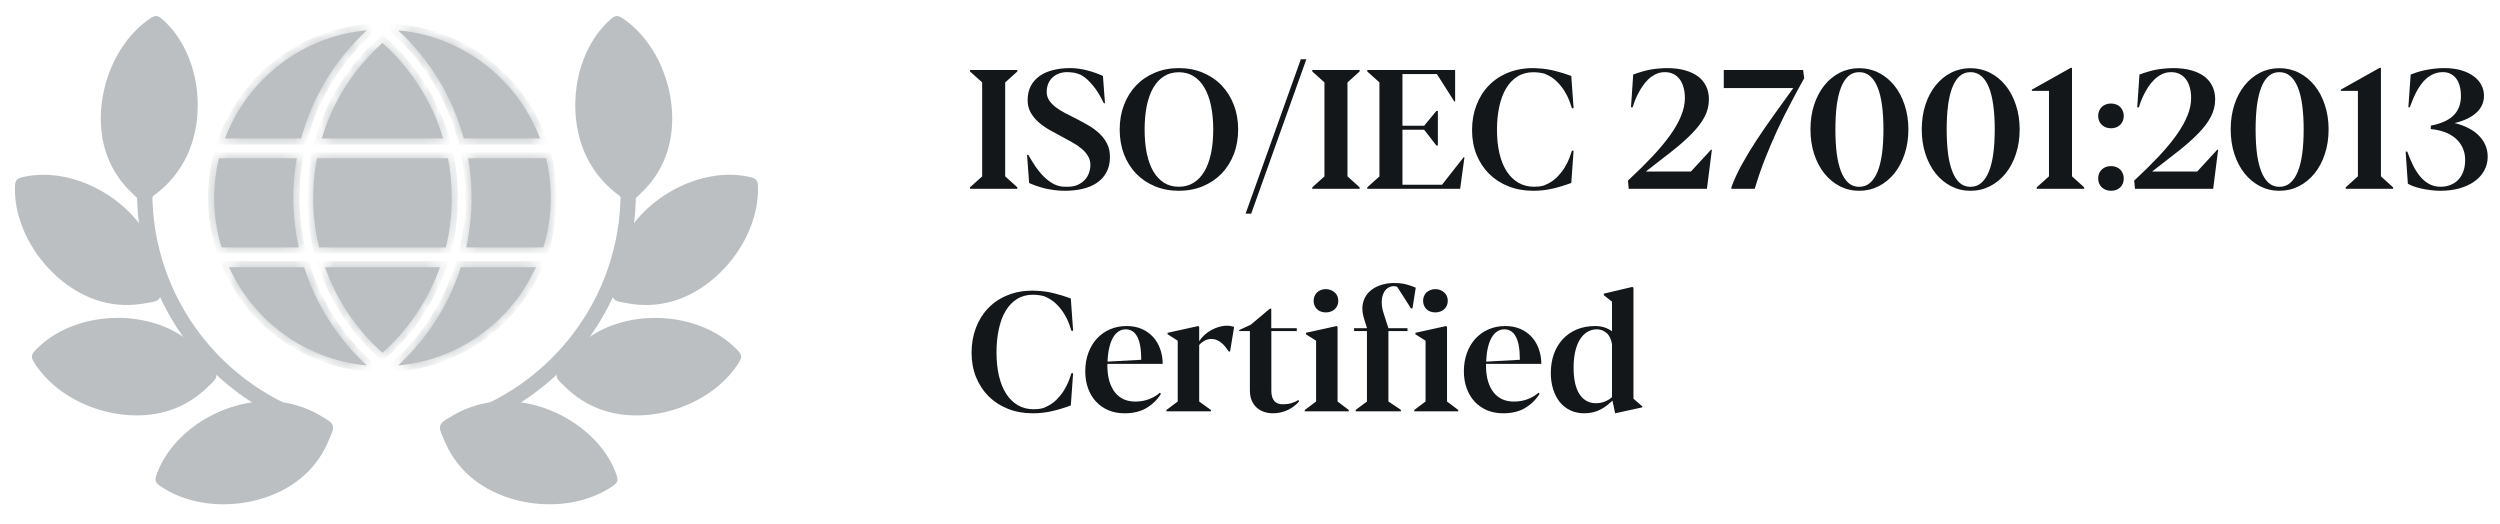
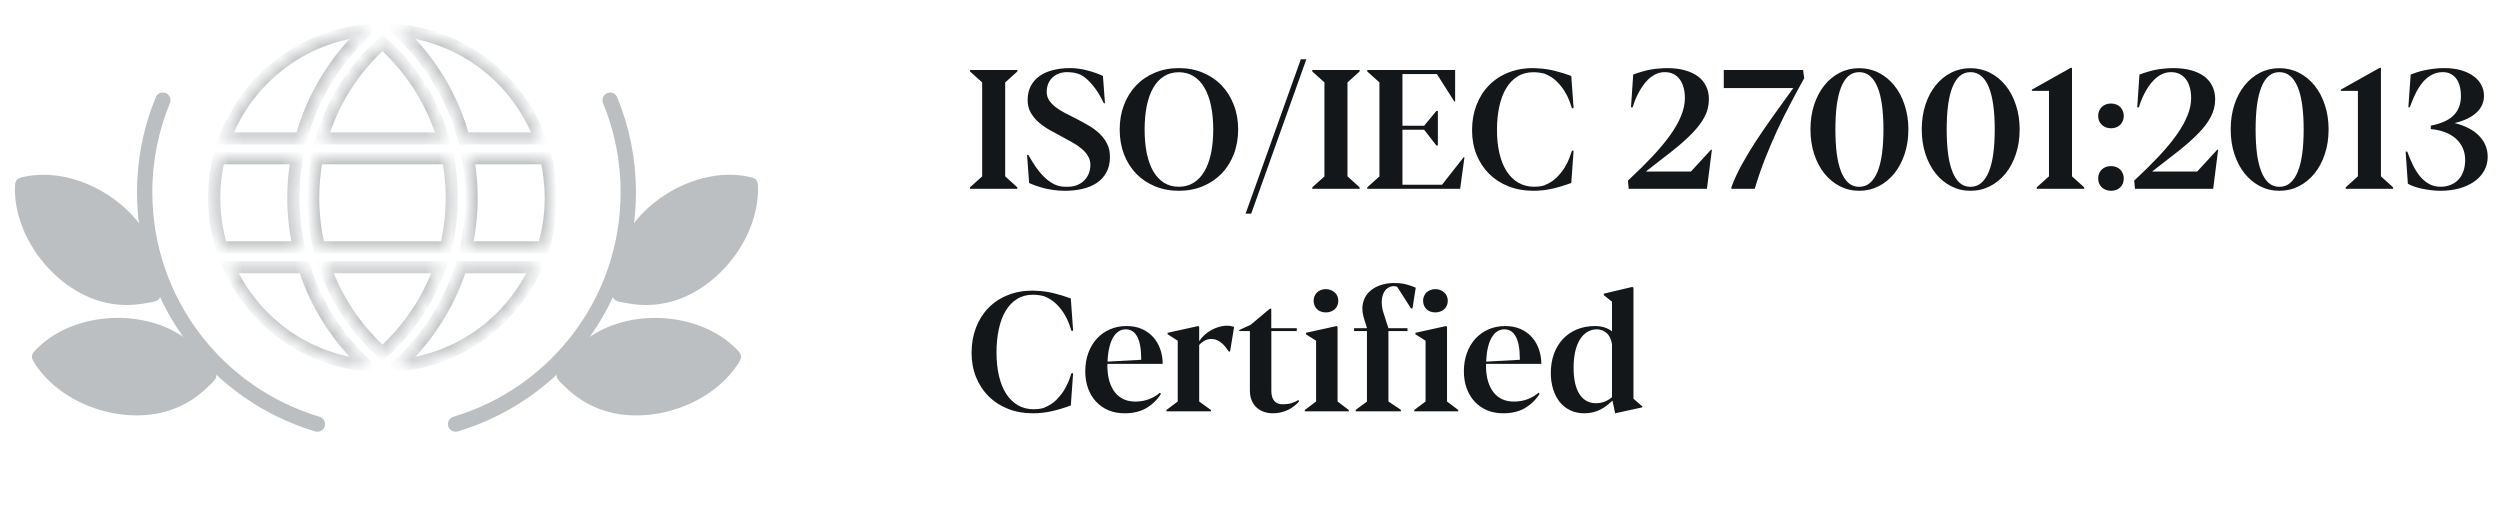
<svg xmlns="http://www.w3.org/2000/svg" width="191" height="40" viewBox="0 0 191 40" fill="none">
-   <path d="M47.445 14.765L47.445 14.765L47.436 14.758C46.532 14.105 45.728 13.222 45.163 12.173L45.162 12.173C44.291 10.562 44.003 8.567 44.271 6.661C44.54 4.756 45.364 2.96 46.692 1.739L46.692 1.739L46.694 1.738C46.95 1.498 47.054 1.45 47.129 1.448C47.165 1.447 47.215 1.457 47.299 1.5C47.385 1.543 47.489 1.613 47.632 1.716L47.632 1.716C49.103 2.779 50.173 4.445 50.721 6.278C51.269 8.111 51.288 10.092 50.68 11.776C50.264 12.931 49.579 13.893 48.744 14.66L48.738 14.665L48.733 14.671C48.568 14.845 48.444 14.963 48.338 15.041C48.235 15.116 48.166 15.14 48.112 15.143C48.058 15.147 47.987 15.133 47.877 15.073C47.764 15.012 47.627 14.912 47.445 14.765Z" fill="#BCBFC1" stroke="#BCBFC1" stroke-width="0.448" />
-   <path d="M11.614 14.763L11.613 14.762L11.623 14.755C12.527 14.102 13.33 13.22 13.896 12.171L13.896 12.171C14.767 10.56 15.056 8.565 14.787 6.659C14.518 4.753 13.695 2.958 12.366 1.737L12.366 1.737L12.365 1.735C12.108 1.496 12.005 1.448 11.93 1.446C11.894 1.445 11.843 1.455 11.759 1.497C11.674 1.541 11.569 1.61 11.427 1.713L11.427 1.714C9.955 2.776 8.885 4.442 8.338 6.275C7.79 8.108 7.771 10.089 8.378 11.774C8.794 12.928 9.48 13.89 10.315 14.657L10.321 14.663L10.326 14.668C10.49 14.842 10.615 14.961 10.72 15.038C10.824 15.114 10.893 15.137 10.947 15.141C11.001 15.144 11.071 15.131 11.182 15.07C11.295 15.009 11.431 14.91 11.614 14.763Z" fill="#BCBFC1" stroke="#BCBFC1" stroke-width="0.448" />
  <path d="M46.981 21.926L46.981 21.926L46.982 21.914C46.985 20.799 47.233 19.631 47.755 18.56L47.755 18.56C48.555 16.913 50.007 15.514 51.712 14.621C53.417 13.727 55.355 13.349 57.122 13.716L57.122 13.716L57.124 13.716C57.468 13.785 57.568 13.841 57.613 13.901C57.635 13.929 57.656 13.976 57.671 14.069C57.685 14.164 57.69 14.289 57.689 14.465L57.689 14.466C57.684 16.281 56.955 18.122 55.786 19.636C54.616 21.149 53.018 22.321 51.296 22.81C50.115 23.145 48.934 23.15 47.824 22.919L47.817 22.917L47.809 22.916C47.572 22.884 47.402 22.852 47.278 22.812C47.157 22.772 47.097 22.73 47.063 22.688C47.028 22.646 46.998 22.581 46.983 22.456C46.967 22.328 46.968 22.16 46.981 21.926Z" fill="#BCBFC1" stroke="#BCBFC1" stroke-width="0.448" />
  <path d="M12.072 21.926L12.071 21.926L12.071 21.914C12.068 20.799 11.82 19.631 11.298 18.56L11.298 18.56C10.498 16.913 9.045 15.514 7.341 14.621C5.636 13.727 3.697 13.349 1.93 13.716L1.93 13.716L1.929 13.716C1.585 13.785 1.485 13.841 1.44 13.901C1.418 13.929 1.396 13.976 1.382 14.069C1.367 14.164 1.363 14.289 1.364 14.465L1.364 14.466C1.368 16.281 2.097 18.122 3.267 19.636C4.436 21.149 6.034 22.321 7.757 22.81C8.937 23.145 10.118 23.15 11.228 22.919L11.236 22.917L11.244 22.916C11.481 22.884 11.65 22.852 11.774 22.812C11.896 22.772 11.955 22.73 11.99 22.688C12.024 22.646 12.054 22.581 12.07 22.456C12.086 22.328 12.085 22.16 12.072 21.926Z" fill="#BCBFC1" stroke="#BCBFC1" stroke-width="0.448" />
  <path d="M43.101 28.023L43.101 28.023L43.108 28.013C43.729 27.087 44.583 26.253 45.611 25.651L45.611 25.651C47.191 24.724 49.174 24.365 51.088 24.567C53.002 24.769 54.825 25.529 56.093 26.814L56.093 26.814L56.094 26.816C56.342 27.064 56.394 27.165 56.398 27.24C56.4 27.276 56.392 27.327 56.353 27.412C56.312 27.499 56.247 27.606 56.149 27.752L56.148 27.753C55.138 29.26 53.51 30.388 51.698 30.999C49.885 31.611 47.906 31.699 46.201 31.151C45.033 30.776 44.047 30.125 43.252 29.317L43.246 29.311L43.24 29.306C43.061 29.148 42.937 29.028 42.857 28.925C42.778 28.825 42.752 28.756 42.746 28.702C42.741 28.648 42.752 28.578 42.808 28.465C42.865 28.35 42.96 28.21 43.101 28.023Z" fill="#BCBFC1" stroke="#BCBFC1" stroke-width="0.448" />
  <path d="M15.958 28.02L15.957 28.021L15.951 28.011C15.33 27.085 14.476 26.251 13.448 25.648L13.448 25.648C11.868 24.721 9.884 24.363 7.97 24.565C6.056 24.767 4.233 25.527 2.966 26.812L2.966 26.812L2.965 26.813C2.717 27.061 2.665 27.163 2.66 27.238C2.658 27.274 2.666 27.325 2.706 27.41C2.746 27.497 2.812 27.604 2.91 27.75L2.91 27.75C3.921 29.258 5.548 30.386 7.361 30.997C9.174 31.608 11.153 31.697 12.858 31.149C14.026 30.773 15.011 30.122 15.807 29.315L15.813 29.309L15.819 29.304C15.998 29.146 16.121 29.025 16.202 28.923C16.281 28.822 16.307 28.754 16.312 28.7C16.318 28.646 16.307 28.575 16.25 28.463C16.193 28.348 16.098 28.208 15.958 28.02Z" fill="#BCBFC1" stroke="#BCBFC1" stroke-width="0.448" />
-   <path d="M34.442 32.099L34.442 32.099L34.452 32.093C35.392 31.492 36.508 31.07 37.691 30.929L37.692 30.929C39.51 30.712 41.472 31.177 43.145 32.127C44.818 33.078 46.185 34.504 46.832 36.188L46.832 36.188L46.833 36.19C46.961 36.517 46.968 36.631 46.942 36.701C46.93 36.735 46.902 36.779 46.832 36.841C46.76 36.904 46.657 36.976 46.509 37.07L46.508 37.071C44.979 38.048 43.036 38.431 41.13 38.266C39.224 38.101 37.375 37.391 36.032 36.206C35.111 35.395 34.469 34.404 34.062 33.345L34.06 33.338L34.056 33.331C33.955 33.114 33.89 32.954 33.857 32.828C33.825 32.704 33.829 32.631 33.845 32.58C33.862 32.528 33.901 32.468 33.997 32.387C34.096 32.305 34.238 32.215 34.442 32.099Z" fill="#BCBFC1" stroke="#BCBFC1" stroke-width="0.448" />
-   <path d="M24.616 32.099L24.616 32.099L24.606 32.093C23.667 31.492 22.55 31.07 21.367 30.929L21.367 30.929C19.549 30.712 17.587 31.177 15.914 32.127C14.24 33.078 12.873 34.504 12.226 36.188L12.226 36.188L12.226 36.19C12.097 36.517 12.09 36.631 12.116 36.701C12.129 36.735 12.157 36.779 12.227 36.841C12.299 36.904 12.402 36.976 12.55 37.07L12.55 37.071C14.08 38.048 16.022 38.431 17.928 38.266C19.834 38.101 21.684 37.391 23.027 36.206C23.947 35.395 24.59 34.404 24.996 33.345L24.999 33.338L25.002 33.331C25.103 33.114 25.168 32.954 25.201 32.828C25.233 32.704 25.23 32.631 25.213 32.58C25.197 32.528 25.158 32.468 25.062 32.387C24.963 32.305 24.82 32.215 24.616 32.099Z" fill="#BCBFC1" stroke="#BCBFC1" stroke-width="0.448" />
  <path d="M46.613 7.654C47.507 9.823 48.001 12.199 48.001 14.691C48.001 23.06 42.436 30.129 34.805 32.4M12.441 7.654C11.546 9.823 11.053 12.199 11.053 14.691C11.053 23.06 16.617 30.129 24.248 32.4" stroke="#BCBFC1" stroke-width="1.17" stroke-linecap="round" />
  <mask id="path-10-inside-1" fill="white">
    <path fill-rule="evenodd" clip-rule="evenodd" d="M28.033 27.922C23.332 27.491 19.363 24.53 17.5 20.412H23.234C24.163 23.323 25.838 25.901 28.033 27.922C28.033 27.922 28.033 27.922 28.033 27.922ZM28.033 2.313C25.649 4.507 23.88 7.358 23.012 10.579H17.187C18.888 6.071 23.049 2.77 28.033 2.313ZM16.721 12.092C16.487 13.062 16.363 14.075 16.363 15.118C16.363 16.434 16.561 17.704 16.928 18.899H22.826C22.556 17.682 22.414 16.416 22.414 15.117C22.414 14.085 22.504 13.074 22.676 12.092H16.721ZM30.41 2.313C35.394 2.769 39.556 6.071 41.257 10.579H35.431C34.563 7.358 32.794 4.507 30.41 2.313ZM41.723 12.092H35.767C35.939 13.074 36.029 14.085 36.029 15.117C36.029 16.416 35.887 17.682 35.617 18.899H41.516C41.883 17.704 42.081 16.434 42.081 15.118C42.081 14.075 41.957 13.062 41.723 12.092ZM40.944 20.412C39.081 24.53 35.112 27.492 30.41 27.923C30.41 27.922 30.41 27.922 30.409 27.922C32.605 25.901 34.28 23.323 35.209 20.412H40.944ZM23.927 15.117C23.927 14.083 24.025 13.071 24.214 12.092H34.228C34.417 13.071 34.516 14.083 34.516 15.117C34.516 16.421 34.359 17.687 34.063 18.899H24.38C24.084 17.687 23.927 16.421 23.927 15.117ZM29.221 3.278C27.061 5.211 25.433 7.727 24.584 10.579H33.858C33.01 7.727 31.382 5.211 29.221 3.278ZM24.83 20.412C25.728 22.953 27.254 25.197 29.221 26.957C31.189 25.197 32.714 22.953 33.612 20.412H24.83Z" />
  </mask>
-   <path fill-rule="evenodd" clip-rule="evenodd" d="M28.033 27.922C23.332 27.491 19.363 24.53 17.5 20.412H23.234C24.163 23.323 25.838 25.901 28.033 27.922C28.033 27.922 28.033 27.922 28.033 27.922ZM28.033 2.313C25.649 4.507 23.88 7.358 23.012 10.579H17.187C18.888 6.071 23.049 2.77 28.033 2.313ZM16.721 12.092C16.487 13.062 16.363 14.075 16.363 15.118C16.363 16.434 16.561 17.704 16.928 18.899H22.826C22.556 17.682 22.414 16.416 22.414 15.117C22.414 14.085 22.504 13.074 22.676 12.092H16.721ZM30.41 2.313C35.394 2.769 39.556 6.071 41.257 10.579H35.431C34.563 7.358 32.794 4.507 30.41 2.313ZM41.723 12.092H35.767C35.939 13.074 36.029 14.085 36.029 15.117C36.029 16.416 35.887 17.682 35.617 18.899H41.516C41.883 17.704 42.081 16.434 42.081 15.118C42.081 14.075 41.957 13.062 41.723 12.092ZM40.944 20.412C39.081 24.53 35.112 27.492 30.41 27.923C30.41 27.922 30.41 27.922 30.409 27.922C32.605 25.901 34.28 23.323 35.209 20.412H40.944ZM23.927 15.117C23.927 14.083 24.025 13.071 24.214 12.092H34.228C34.417 13.071 34.516 14.083 34.516 15.117C34.516 16.421 34.359 17.687 34.063 18.899H24.38C24.084 17.687 23.927 16.421 23.927 15.117ZM29.221 3.278C27.061 5.211 25.433 7.727 24.584 10.579H33.858C33.01 7.727 31.382 5.211 29.221 3.278ZM24.83 20.412C25.728 22.953 27.254 25.197 29.221 26.957C31.189 25.197 32.714 22.953 33.612 20.412H24.83Z" fill="#BCBFC1" />
  <path d="M28.033 27.922L27.99 28.386L28.166 28.402L28.309 28.297L28.033 27.922ZM17.5 20.412V19.947H16.779L17.076 20.604L17.5 20.412ZM23.234 20.412L23.677 20.271L23.574 19.947H23.234V20.412ZM28.033 27.922L28.309 28.297L28.764 27.962L28.349 27.579L28.033 27.922ZM28.033 2.313L28.348 2.656L29.36 1.724L27.991 1.85L28.033 2.313ZM23.012 10.579V11.044H23.368L23.461 10.7L23.012 10.579ZM17.187 10.579L16.752 10.415L16.514 11.044H17.187V10.579ZM16.721 12.092V11.626H16.355L16.269 11.983L16.721 12.092ZM16.928 18.899L16.483 19.036L16.584 19.365H16.928V18.899ZM22.826 18.899V19.365H23.406L23.28 18.799L22.826 18.899ZM22.676 12.092L23.134 12.172L23.23 11.626H22.676V12.092ZM30.41 2.313L30.452 1.849L29.082 1.724L30.094 2.655L30.41 2.313ZM41.257 10.579V11.044H41.93L41.693 10.415L41.257 10.579ZM35.431 10.579L34.982 10.7L35.075 11.044H35.431V10.579ZM35.767 12.092V11.626H35.213L35.308 12.172L35.767 12.092ZM41.723 12.092L42.175 11.983L42.09 11.626H41.723V12.092ZM35.617 18.899L35.162 18.799L35.037 19.365H35.617V18.899ZM41.516 18.899V19.365H41.86L41.961 19.036L41.516 18.899ZM40.944 20.412L41.368 20.604L41.666 19.947H40.944V20.412ZM30.41 27.923L30.133 28.297L30.276 28.402L30.453 28.386L30.41 27.923ZM30.409 27.922L30.094 27.579L29.679 27.961L30.133 28.296L30.409 27.922ZM35.209 20.412V19.947H34.869L34.765 20.271L35.209 20.412ZM24.214 12.092V11.626H23.83L23.757 12.004L24.214 12.092ZM34.228 12.092L34.685 12.004L34.613 11.626H34.228V12.092ZM34.063 18.899V19.365H34.429L34.515 19.01L34.063 18.899ZM24.38 18.899L23.927 19.01L24.014 19.365H24.38V18.899ZM24.584 10.579L24.138 10.446L23.96 11.044H24.584V10.579ZM29.221 3.278L29.532 2.931L29.221 2.653L28.911 2.931L29.221 3.278ZM33.858 10.579V11.044H34.483L34.304 10.446L33.858 10.579ZM29.221 26.957L28.911 27.304L29.221 27.582L29.532 27.304L29.221 26.957ZM24.83 20.412V19.947H24.172L24.392 20.567L24.83 20.412ZM33.612 20.412L34.051 20.567L34.271 19.947H33.612V20.412ZM28.075 27.459C23.546 27.044 19.72 24.19 17.924 20.22L17.076 20.604C19.006 24.87 23.118 27.939 27.99 28.386L28.075 27.459ZM17.5 20.878H23.234V19.947H17.5V20.878ZM22.791 20.554C23.745 23.543 25.464 26.19 27.718 28.265L28.349 27.579C26.211 25.613 24.581 23.103 23.677 20.271L22.791 20.554ZM27.758 27.547C27.758 27.547 27.758 27.547 27.758 27.547H27.758C27.758 27.547 27.758 27.547 27.758 27.547C27.758 27.547 27.758 27.547 27.758 27.547C27.758 27.547 27.758 27.547 27.758 27.547H27.758H27.758C27.758 27.547 27.758 27.547 27.758 27.547C27.758 27.547 27.758 27.547 27.758 27.547C27.758 27.547 27.758 27.547 27.758 27.547H27.758C27.758 27.547 27.758 27.547 27.758 27.547C27.758 27.547 27.758 27.547 27.758 27.547C27.758 27.547 27.758 27.547 27.758 27.547H27.758C27.758 27.547 27.758 27.547 27.758 27.547C27.758 27.547 27.758 27.547 27.758 27.547C27.758 27.547 27.758 27.547 27.758 27.547C27.758 27.547 27.758 27.547 27.758 27.547C27.758 27.547 27.758 27.547 27.758 27.547C27.758 27.547 27.758 27.547 27.758 27.547C27.758 27.547 27.758 27.547 27.758 27.547L27.758 27.547H27.758C27.758 27.547 27.758 27.547 27.758 27.547C27.758 27.547 27.758 27.547 27.758 27.547C27.758 27.547 27.758 27.547 27.758 27.547H27.758C27.758 27.547 27.758 27.547 27.758 27.547C27.758 27.547 27.758 27.547 27.758 27.547H27.758C27.758 27.547 27.758 27.547 27.758 27.547C27.758 27.547 27.758 27.547 27.758 27.547C27.758 27.547 27.758 27.547 27.758 27.547H27.758L27.758 27.547C27.758 27.547 27.758 27.547 27.758 27.547C27.758 27.547 27.758 27.547 27.758 27.547H27.758C27.758 27.547 27.758 27.547 27.758 27.547C27.758 27.547 27.758 27.547 27.758 27.547C27.758 27.547 27.758 27.547 27.758 27.547C27.758 27.547 27.758 27.547 27.758 27.547H27.758C27.758 27.547 27.758 27.547 27.758 27.547C27.758 27.547 27.758 27.547 27.758 27.547C27.758 27.547 27.758 27.547 27.758 27.547H27.758C27.758 27.547 27.758 27.547 27.758 27.547C27.758 27.547 27.758 27.547 27.758 27.547C27.758 27.547 27.758 27.547 27.758 27.547H27.758C27.758 27.547 27.758 27.547 27.758 27.547C27.758 27.547 27.758 27.547 27.758 27.547C27.758 27.547 27.758 27.547 27.758 27.547C27.758 27.547 27.758 27.547 27.758 27.547H27.758C27.758 27.547 27.758 27.547 27.758 27.547C27.758 27.547 27.758 27.547 27.758 27.547L27.758 27.547H27.758C27.758 27.547 27.758 27.547 27.758 27.547C27.758 27.547 27.758 27.547 27.758 27.547H27.758C27.758 27.547 27.758 27.547 27.758 27.547C27.758 27.547 27.758 27.547 27.758 27.547C27.758 27.547 27.758 27.547 27.758 27.547H27.758L27.758 27.547C27.758 27.547 27.758 27.547 27.758 27.547C27.758 27.547 27.758 27.547 27.758 27.547H27.758C27.758 27.547 27.758 27.547 27.758 27.547C27.758 27.547 27.758 27.547 27.758 27.547C27.758 27.547 27.758 27.547 27.758 27.547H27.758H27.758C27.758 27.547 27.758 27.547 27.758 27.547C27.758 27.547 27.758 27.547 27.758 27.547C27.758 27.547 27.758 27.547 27.758 27.547H27.758C27.758 27.547 27.758 27.547 27.758 27.547C27.758 27.547 27.758 27.547 27.758 27.547C27.758 27.547 27.758 27.547 27.758 27.547H27.758C27.758 27.547 27.758 27.547 27.758 27.547C27.758 27.547 27.758 27.547 27.758 27.547C27.758 27.547 27.758 27.547 27.758 27.547C27.758 27.547 27.758 27.547 27.758 27.547H27.758C27.758 27.547 27.758 27.547 27.758 27.547C27.758 27.547 27.758 27.547 27.758 27.547L27.758 27.547H27.758C27.758 27.547 27.758 27.547 27.758 27.547C27.758 27.547 27.758 27.547 27.758 27.547C27.758 27.547 27.758 27.547 27.758 27.547H27.758C27.758 27.547 27.758 27.547 27.758 27.547C27.758 27.547 27.758 27.547 27.758 27.547H27.758C27.758 27.547 27.758 27.547 27.758 27.547C27.758 27.547 27.758 27.547 27.758 27.547C27.758 27.547 27.758 27.547 27.758 27.547H27.758L27.757 27.547C27.757 27.547 27.757 27.547 27.757 27.547C27.757 27.547 27.757 27.547 27.757 27.547C27.757 27.547 27.757 27.547 27.757 27.547C27.757 27.547 27.757 27.547 27.757 27.547C27.757 27.547 27.757 27.547 27.757 27.547C27.757 27.547 27.757 27.547 27.757 27.547C27.757 27.547 27.757 27.547 27.757 27.547H27.757C27.757 27.547 27.757 27.547 27.757 27.547C27.757 27.547 27.757 27.547 27.757 27.547C27.757 27.547 27.757 27.547 27.757 27.547H27.757C27.757 27.547 27.757 27.547 27.757 27.547C27.757 27.547 27.757 27.547 27.757 27.547C27.757 27.547 27.757 27.547 27.757 27.547H27.757H27.757C27.757 27.547 27.757 27.547 27.757 27.547C27.757 27.547 27.757 27.547 27.757 27.547C27.757 27.547 27.757 27.547 27.757 27.547H27.757C27.757 27.547 27.757 27.547 27.757 27.547C27.757 27.547 27.757 27.547 27.757 27.547C27.757 27.547 27.757 27.547 27.757 27.547H27.757C27.757 27.547 27.757 27.547 27.757 27.547C27.757 27.547 27.757 27.547 27.757 27.547H27.757C27.757 27.547 27.757 27.547 27.757 27.547C27.757 27.547 27.757 27.547 27.757 27.547C27.757 27.547 27.757 27.547 27.757 27.547H27.757L27.757 27.547C27.757 27.547 27.757 27.547 27.757 27.547C27.757 27.547 27.757 27.547 27.757 27.547C27.757 27.547 27.757 27.547 27.757 27.547C27.757 27.547 27.757 27.547 27.757 27.547C27.757 27.547 27.757 27.547 27.757 27.547C27.757 27.547 27.757 27.547 27.757 27.547C27.757 27.547 27.757 27.547 27.757 27.547H27.757C27.757 27.547 27.757 27.547 27.757 27.547C27.757 27.547 27.757 27.547 27.757 27.547C27.757 27.547 27.757 27.547 27.757 27.547H27.757L27.757 27.547C27.757 27.547 27.757 27.547 27.757 27.547C27.757 27.547 27.757 27.547 27.757 27.547H27.757C27.757 27.547 27.757 27.547 27.757 27.547C27.757 27.547 27.757 27.547 27.757 27.547C27.757 27.547 27.757 27.547 27.757 27.547C27.757 27.547 27.757 27.547 27.757 27.547H27.757C27.757 27.547 27.757 27.547 27.757 27.547C27.757 27.547 27.757 27.547 27.757 27.547L27.757 27.547H27.757C27.757 27.547 27.757 27.547 27.757 27.547C27.757 27.547 27.757 27.547 27.757 27.547C27.757 27.547 27.757 27.547 27.757 27.547H27.757C27.757 27.547 27.757 27.547 27.757 27.547C27.757 27.547 27.757 27.547 27.757 27.547H27.757C27.757 27.547 27.757 27.547 27.757 27.547C27.757 27.547 27.757 27.547 27.757 27.547C27.757 27.547 27.757 27.547 27.757 27.547C27.757 27.547 27.757 27.547 27.757 27.547L27.757 27.547C27.757 27.547 27.757 27.547 27.757 27.547C27.757 27.547 27.757 27.547 27.757 27.547C27.757 27.547 27.757 27.547 27.757 27.547C27.757 27.547 27.757 27.547 27.757 27.547C27.757 27.547 27.757 27.547 27.757 27.547C27.757 27.547 27.757 27.547 27.757 27.547C27.757 27.547 27.757 27.547 27.757 27.547H27.757L27.757 27.547C27.757 27.547 27.757 27.547 27.757 27.547C27.757 27.547 27.757 27.547 27.757 27.547H27.757C27.757 27.547 27.757 27.547 27.757 27.547C27.757 27.547 27.757 27.547 27.757 27.547C27.757 27.547 27.757 27.547 27.757 27.547H27.757H27.757C27.757 27.547 27.757 27.547 27.757 27.547C27.757 27.547 27.757 27.547 27.757 27.547C27.757 27.547 27.757 27.547 27.757 27.547H27.757C27.757 27.547 27.757 27.547 27.757 27.547C27.757 27.547 27.757 27.547 27.757 27.547C27.757 27.547 27.757 27.547 27.757 27.547H27.757C27.757 27.547 27.757 27.547 27.757 27.547C27.757 27.547 27.757 27.547 27.757 27.547H27.757C27.757 27.547 27.757 27.547 27.757 27.547C27.757 27.547 27.757 27.547 27.757 27.547C27.757 27.547 27.757 27.547 27.757 27.547C27.757 27.547 27.757 27.547 27.757 27.547L27.757 27.547C27.757 27.547 27.757 27.547 27.757 27.547C27.757 27.547 27.757 27.547 27.757 27.547C27.757 27.547 27.757 27.547 27.757 27.547C27.757 27.547 27.757 27.547 27.757 27.547C27.757 27.547 27.757 27.547 27.757 27.547C27.757 27.547 27.757 27.547 27.757 27.547C27.757 27.547 27.757 27.547 27.757 27.547H27.757C27.757 27.547 27.757 27.547 27.757 27.547C27.757 27.547 27.757 27.547 27.757 27.547C27.757 27.547 27.757 27.547 27.757 27.547H27.757L27.757 27.547C27.757 27.547 27.757 27.547 27.757 27.547C27.757 27.547 27.757 27.547 27.757 27.547H27.757C27.757 27.547 27.757 27.547 27.757 27.547C27.757 27.547 27.757 27.547 27.757 27.547C27.757 27.547 27.757 27.547 27.757 27.547C27.757 27.547 27.757 27.547 27.757 27.547H27.757C27.757 27.547 27.757 27.547 27.757 27.547C27.757 27.547 27.757 27.547 27.757 27.547L27.757 27.547H27.757C27.757 27.547 27.757 27.547 27.757 27.547C27.757 27.547 27.757 27.547 27.757 27.547C27.757 27.547 27.757 27.547 27.757 27.547H27.757C27.757 27.547 27.757 27.547 27.757 27.547C27.757 27.547 27.757 27.547 27.757 27.547C27.757 27.547 27.757 27.547 27.757 27.547C27.757 27.547 27.757 27.547 27.757 27.547C27.757 27.547 27.757 27.547 27.757 27.547C27.757 27.547 27.757 27.547 27.757 27.547C27.757 27.547 27.757 27.547 27.757 27.547L27.757 27.547C27.757 27.547 27.757 27.547 27.757 27.547C27.757 27.547 27.757 27.547 27.757 27.547C27.757 27.547 27.757 27.547 27.757 27.547H27.757C27.757 27.547 27.757 27.547 27.757 27.547C27.757 27.547 27.757 27.547 27.757 27.547C27.757 27.547 27.757 27.547 27.757 27.547H27.757L27.757 27.547C27.757 27.547 27.757 27.547 27.757 27.547C27.757 27.547 27.757 27.547 27.757 27.547H27.757C27.757 27.547 27.757 27.547 27.757 27.547C27.757 27.547 27.757 27.547 27.757 27.547C27.757 27.547 27.757 27.547 27.757 27.547H27.757H27.757C27.757 27.547 27.757 27.547 27.757 27.547C27.757 27.547 27.757 27.547 27.757 27.547C27.757 27.547 27.757 27.547 27.757 27.547H27.757C27.757 27.547 27.757 27.547 27.757 27.547C27.757 27.547 27.757 27.547 27.757 27.547C27.757 27.547 27.757 27.547 27.757 27.547H27.757C27.757 27.547 27.757 27.547 27.757 27.547C27.757 27.547 27.757 27.547 27.757 27.547C27.757 27.547 27.757 27.547 27.757 27.547C27.757 27.547 27.757 27.547 27.757 27.547C27.757 27.547 27.757 27.547 27.757 27.547C27.757 27.547 27.757 27.547 27.757 27.547C27.757 27.547 27.757 27.547 27.757 27.547L27.757 27.547H27.757C27.757 27.547 27.757 27.547 27.757 27.547C27.757 27.547 27.757 27.547 27.757 27.547C27.757 27.547 27.757 27.547 27.757 27.547H27.757C27.757 27.547 27.757 27.547 27.757 27.547C27.757 27.547 27.757 27.547 27.757 27.547H27.757C27.757 27.547 27.757 27.547 27.757 27.547C27.757 27.547 27.757 27.547 27.757 27.547C27.757 27.547 27.757 27.547 27.757 27.547H27.757L27.757 27.547C27.757 27.547 27.757 27.547 27.757 27.547C27.757 27.547 27.757 27.547 27.757 27.547H27.757C27.757 27.547 27.757 27.547 27.757 27.547C27.757 27.547 27.757 27.547 27.757 27.547C27.757 27.547 27.757 27.547 27.757 27.547C27.757 27.547 27.757 27.547 27.757 27.547H27.757C27.757 27.547 27.757 27.547 27.757 27.547C27.757 27.547 27.757 27.547 27.757 27.547C27.757 27.547 27.757 27.547 27.757 27.547H27.757C27.757 27.547 27.757 27.547 27.757 27.547C27.757 27.547 27.757 27.547 27.757 27.547C27.757 27.547 27.757 27.547 27.757 27.547H27.757C27.757 27.547 27.757 27.547 27.757 27.547C27.757 27.547 27.757 27.547 27.757 27.547C27.757 27.547 27.757 27.547 27.757 27.547C27.757 27.547 27.757 27.547 27.757 27.547H27.757C27.757 27.547 27.757 27.547 27.757 27.547C27.757 27.547 27.757 27.547 27.757 27.547L27.757 27.547H27.757C27.757 27.547 27.757 27.547 27.757 27.547C27.757 27.547 27.757 27.547 27.757 27.547H27.757C27.757 27.547 27.757 27.547 27.757 27.547C27.757 27.547 27.757 27.547 27.757 27.547C27.757 27.547 27.757 27.547 27.757 27.547H27.757L27.757 27.547C27.757 27.547 27.757 27.547 27.757 27.547C27.757 27.547 27.757 27.547 27.757 27.547H27.757C27.757 27.547 27.757 27.547 27.757 27.547C27.757 27.547 27.757 27.547 27.757 27.547C27.757 27.547 27.757 27.547 27.757 27.547H27.757H27.757C27.757 27.547 27.757 27.547 27.757 27.547C27.757 27.547 27.757 27.547 27.757 27.547C27.757 27.547 27.757 27.547 27.757 27.547H27.757C27.757 27.547 27.757 27.547 27.757 27.547C27.757 27.547 27.757 27.547 27.757 27.547C27.757 27.547 27.757 27.547 27.757 27.547H27.757C27.757 27.547 27.757 27.547 27.757 27.547C27.757 27.547 27.757 27.547 27.757 27.547C27.757 27.547 27.757 27.547 27.757 27.547C27.757 27.547 27.757 27.547 27.757 27.547H27.757C27.757 27.547 27.757 27.547 27.757 27.547C27.757 27.547 27.757 27.547 27.757 27.547L27.757 27.547H27.757C27.757 27.547 27.757 27.547 27.757 27.547C27.757 27.547 27.757 27.547 27.757 27.547C27.757 27.547 27.757 27.547 27.757 27.547H27.757C27.757 27.547 27.757 27.547 27.757 27.547C27.757 27.547 27.757 27.547 27.757 27.547H27.757C27.757 27.547 27.757 27.547 27.757 27.547C27.757 27.547 27.757 27.547 27.757 27.547C27.757 27.547 27.757 27.547 27.757 27.547H27.757L27.757 27.547C27.757 27.547 27.757 27.547 27.757 27.547C27.757 27.547 27.757 27.547 27.757 27.547C27.757 27.547 27.757 27.547 27.757 27.547C27.757 27.547 27.757 27.547 27.757 27.547C27.757 27.547 27.757 27.547 27.757 27.547C27.757 27.547 27.757 27.547 27.757 27.547C27.757 27.547 27.757 27.547 27.757 27.547H27.757C27.757 27.547 27.757 27.547 27.757 27.547C27.757 27.547 27.757 27.547 27.757 27.547C27.757 27.547 27.757 27.547 27.757 27.547H27.757C27.757 27.547 27.757 27.547 27.757 27.547C27.757 27.547 27.757 27.547 27.757 27.547C27.757 27.547 27.757 27.547 27.757 27.547H27.757H27.757C27.757 27.547 27.757 27.547 27.757 27.547C27.757 27.547 27.757 27.547 27.757 27.547C27.757 27.547 27.757 27.547 27.757 27.547H27.757C27.757 27.547 27.757 27.547 27.757 27.547C27.757 27.547 27.757 27.547 27.757 27.547C27.757 27.547 27.757 27.547 27.757 27.547H27.757C27.757 27.547 27.757 27.547 27.757 27.547C27.757 27.547 27.757 27.547 27.757 27.547H27.757C27.757 27.547 27.757 27.547 27.757 27.547C27.757 27.547 27.757 27.547 27.757 27.547C27.757 27.547 27.757 27.547 27.757 27.547H27.757L27.757 27.547C27.757 27.547 27.757 27.547 27.757 27.547C27.757 27.547 27.757 27.547 27.757 27.547C27.757 27.547 27.757 27.547 27.757 27.547C27.757 27.547 27.757 27.547 27.757 27.547C27.757 27.547 27.757 27.547 27.757 27.547C27.757 27.547 27.757 27.547 27.757 27.547C27.757 27.547 27.757 27.547 27.757 27.547H27.757C27.757 27.547 27.757 27.547 27.757 27.547C27.757 27.547 27.757 27.547 27.757 27.547C27.757 27.547 27.757 27.547 27.757 27.547H27.757L27.757 27.547C27.757 27.547 27.757 27.547 27.757 27.547C27.757 27.547 27.757 27.547 27.757 27.547H27.757C27.757 27.547 27.757 27.547 27.757 27.547C27.757 27.547 27.757 27.547 27.757 27.547C27.757 27.547 27.757 27.547 27.757 27.547C27.757 27.547 27.757 27.547 27.757 27.547H27.757C27.757 27.547 27.757 27.547 27.757 27.547C27.757 27.547 27.757 27.547 27.757 27.547L27.757 27.547H27.757C27.757 27.547 27.757 27.547 27.757 27.547C27.757 27.547 27.757 27.547 27.757 27.547C27.757 27.547 27.757 27.547 27.757 27.547H27.757C27.757 27.547 27.757 27.547 27.757 27.547C27.757 27.547 27.757 27.547 27.757 27.547H27.757C27.757 27.547 27.757 27.547 27.757 27.547C27.757 27.547 27.757 27.547 27.757 27.547C27.757 27.547 27.757 27.547 27.757 27.547C27.757 27.547 27.757 27.547 27.757 27.547L27.757 27.547C27.757 27.547 27.757 27.547 27.757 27.547C27.757 27.547 27.757 27.547 27.757 27.547C27.757 27.547 27.757 27.547 27.757 27.547C27.757 27.547 27.757 27.547 27.757 27.547C27.757 27.547 27.757 27.547 27.757 27.547C27.757 27.547 27.757 27.547 27.757 27.547C27.757 27.547 27.757 27.547 27.757 27.547H27.757L27.757 27.547C27.757 27.547 27.757 27.547 27.757 27.547C27.757 27.547 27.757 27.547 27.757 27.547H27.757C27.757 27.547 27.757 27.547 27.757 27.547C27.757 27.547 27.757 27.547 27.757 27.547C27.757 27.547 27.757 27.547 27.757 27.547H27.757H27.757C27.757 27.547 27.757 27.547 27.757 27.547C27.757 27.547 27.757 27.547 27.757 27.547C27.757 27.547 27.757 27.547 27.757 27.547H27.757C27.757 27.547 27.757 27.547 27.757 27.547C27.757 27.547 27.757 27.547 27.757 27.547C27.757 27.547 27.757 27.547 27.757 27.547H27.757C27.757 27.547 27.757 27.547 27.757 27.547C27.757 27.547 27.757 27.547 27.757 27.547H27.757C27.757 27.547 27.757 27.547 27.757 27.547C27.757 27.547 27.757 27.547 27.757 27.547C27.757 27.547 27.757 27.547 27.757 27.547C27.757 27.547 27.757 27.547 27.757 27.547L27.757 27.547C27.757 27.547 27.757 27.547 27.757 27.547C27.757 27.547 27.757 27.547 27.757 27.547C27.757 27.547 27.757 27.547 27.757 27.547C27.757 27.547 27.757 27.547 27.757 27.547C27.757 27.547 27.757 27.547 27.757 27.547C27.757 27.547 27.757 27.547 27.757 27.547C27.757 27.547 27.757 27.547 27.757 27.547H27.757C27.757 27.547 27.757 27.547 27.757 27.547C27.757 27.547 27.757 27.547 27.757 27.547C27.757 27.547 27.757 27.547 27.757 27.547H27.757L27.757 27.547C27.757 27.547 27.757 27.547 27.757 27.547C27.757 27.547 27.757 27.547 27.757 27.547H27.757C27.757 27.547 27.757 27.547 27.757 27.547C27.757 27.547 27.757 27.547 27.757 27.547C27.757 27.547 27.757 27.547 27.757 27.547C27.757 27.547 27.757 27.547 27.757 27.547H27.757C27.757 27.547 27.757 27.547 27.757 27.547C27.757 27.547 27.757 27.547 27.757 27.547L27.757 27.547H27.757C27.757 27.547 27.757 27.547 27.757 27.547C27.757 27.547 27.757 27.547 27.757 27.547C27.757 27.547 27.757 27.547 27.757 27.547H27.757C27.757 27.547 27.757 27.547 27.757 27.547C27.757 27.547 27.757 27.547 27.757 27.547C27.757 27.547 27.757 27.547 27.757 27.547C27.757 27.548 27.757 27.548 27.757 27.548C27.757 27.548 27.757 27.548 27.757 27.548C27.757 27.548 27.757 27.548 27.757 27.548C27.757 27.548 27.757 27.548 27.757 27.548L27.757 27.548C27.757 27.548 27.757 27.548 27.757 27.548C27.757 27.548 27.757 27.548 27.757 27.548C27.757 27.548 27.757 27.548 27.757 27.548H27.757C27.757 27.548 27.757 27.548 27.757 27.548C27.757 27.548 27.757 27.548 27.757 27.548C27.757 27.548 27.757 27.548 27.757 27.548H27.757L27.757 27.548C27.757 27.548 27.757 27.548 27.757 27.548L28.309 28.297C28.309 28.297 28.309 28.297 28.309 28.297H28.309C28.309 28.297 28.309 28.297 28.309 28.297C28.309 28.297 28.309 28.297 28.309 28.297C28.309 28.297 28.309 28.297 28.309 28.297H28.309L28.309 28.297C28.309 28.297 28.309 28.297 28.309 28.297C28.309 28.297 28.309 28.297 28.309 28.297H28.309C28.309 28.297 28.309 28.297 28.309 28.297C28.309 28.297 28.309 28.297 28.309 28.297C28.309 28.297 28.309 28.297 28.309 28.297C28.309 28.297 28.309 28.297 28.309 28.297H28.309C28.309 28.297 28.309 28.297 28.309 28.297C28.309 28.297 28.309 28.297 28.309 28.297C28.309 28.297 28.309 28.297 28.309 28.297H28.309C28.309 28.297 28.309 28.297 28.309 28.297C28.309 28.297 28.309 28.297 28.309 28.297C28.309 28.297 28.309 28.297 28.309 28.297H28.309C28.309 28.297 28.309 28.297 28.309 28.297C28.309 28.297 28.309 28.297 28.309 28.297C28.309 28.297 28.309 28.297 28.309 28.297C28.309 28.297 28.309 28.297 28.309 28.297H28.309C28.309 28.297 28.309 28.297 28.309 28.297C28.309 28.297 28.309 28.297 28.309 28.297L28.309 28.297H28.309C28.309 28.297 28.309 28.297 28.309 28.297C28.309 28.297 28.309 28.297 28.309 28.297C28.309 28.297 28.309 28.297 28.309 28.297H28.309C28.309 28.297 28.309 28.297 28.309 28.297C28.309 28.297 28.309 28.297 28.309 28.297H28.309C28.309 28.297 28.309 28.297 28.309 28.297C28.309 28.297 28.309 28.297 28.309 28.297C28.309 28.297 28.309 28.297 28.309 28.297H28.309L28.309 28.297C28.309 28.297 28.309 28.297 28.309 28.297C28.309 28.297 28.309 28.297 28.309 28.297C28.309 28.297 28.309 28.297 28.309 28.297H28.309C28.309 28.297 28.309 28.297 28.309 28.297C28.309 28.297 28.309 28.297 28.309 28.297C28.309 28.297 28.309 28.297 28.309 28.297H28.309C28.309 28.297 28.309 28.297 28.309 28.297C28.309 28.297 28.309 28.297 28.309 28.297C28.309 28.297 28.309 28.297 28.309 28.297H28.309C28.309 28.297 28.309 28.297 28.309 28.297C28.309 28.297 28.309 28.297 28.309 28.297C28.309 28.297 28.309 28.297 28.309 28.297H28.309H28.309C28.309 28.297 28.309 28.297 28.309 28.297C28.309 28.297 28.309 28.297 28.309 28.297C28.309 28.297 28.309 28.297 28.309 28.297H28.309C28.309 28.297 28.309 28.297 28.309 28.297C28.309 28.297 28.309 28.297 28.309 28.297C28.309 28.297 28.309 28.297 28.309 28.297H28.309C28.309 28.297 28.309 28.297 28.309 28.297C28.309 28.297 28.309 28.297 28.309 28.297H28.309C28.309 28.297 28.309 28.297 28.309 28.297C28.309 28.297 28.309 28.297 28.309 28.297C28.309 28.297 28.309 28.297 28.309 28.297H28.309L28.309 28.297C28.309 28.297 28.309 28.297 28.309 28.297C28.309 28.297 28.309 28.297 28.309 28.297C28.309 28.297 28.309 28.297 28.309 28.297C28.309 28.297 28.309 28.297 28.309 28.297C28.309 28.297 28.309 28.297 28.309 28.297C28.309 28.297 28.309 28.297 28.309 28.297C28.309 28.297 28.309 28.297 28.309 28.297H28.309C28.309 28.297 28.309 28.297 28.309 28.297C28.309 28.297 28.309 28.297 28.309 28.297C28.309 28.297 28.309 28.297 28.309 28.297H28.309L28.309 28.297C28.309 28.297 28.309 28.297 28.309 28.297C28.309 28.297 28.309 28.297 28.309 28.297H28.309C28.309 28.297 28.309 28.297 28.309 28.297C28.309 28.297 28.309 28.297 28.309 28.297C28.309 28.297 28.309 28.297 28.309 28.297C28.309 28.297 28.309 28.297 28.309 28.297H28.309C28.309 28.297 28.309 28.297 28.309 28.297C28.309 28.297 28.309 28.297 28.309 28.297L28.309 28.297H28.309C28.309 28.297 28.309 28.297 28.309 28.297C28.309 28.297 28.309 28.297 28.309 28.297C28.309 28.297 28.309 28.297 28.309 28.297H28.309C28.309 28.297 28.309 28.297 28.309 28.297C28.309 28.297 28.309 28.297 28.309 28.297C28.309 28.297 28.309 28.297 28.309 28.297C28.309 28.297 28.309 28.297 28.309 28.297C28.309 28.297 28.309 28.297 28.309 28.297C28.309 28.297 28.309 28.297 28.309 28.297C28.309 28.297 28.309 28.297 28.309 28.297L28.309 28.297C28.309 28.297 28.309 28.297 28.309 28.297C28.309 28.297 28.309 28.297 28.309 28.297C28.309 28.297 28.309 28.297 28.309 28.297H28.309C28.309 28.297 28.309 28.297 28.309 28.297C28.309 28.297 28.309 28.297 28.309 28.297C28.309 28.297 28.309 28.297 28.309 28.297H28.309L28.309 28.297C28.309 28.297 28.309 28.297 28.309 28.297C28.309 28.297 28.309 28.297 28.309 28.297H28.309C28.309 28.297 28.309 28.297 28.309 28.297C28.309 28.297 28.309 28.297 28.309 28.297C28.309 28.297 28.309 28.297 28.309 28.297H28.309H28.309C28.309 28.297 28.309 28.297 28.309 28.297C28.309 28.297 28.309 28.297 28.309 28.297L28.309 28.297H28.309C28.309 28.297 28.309 28.297 28.309 28.297C28.309 28.297 28.309 28.297 28.309 28.297C28.309 28.297 28.309 28.297 28.309 28.297H28.309C28.309 28.297 28.309 28.297 28.309 28.297C28.309 28.297 28.309 28.297 28.309 28.297C28.309 28.297 28.309 28.297 28.309 28.297C28.309 28.297 28.309 28.297 28.309 28.297C28.309 28.297 28.309 28.297 28.309 28.297C28.309 28.297 28.309 28.297 28.309 28.297C28.309 28.297 28.309 28.297 28.309 28.297L28.309 28.297C28.309 28.297 28.309 28.297 28.309 28.297C28.309 28.297 28.309 28.297 28.309 28.297C28.309 28.297 28.309 28.297 28.309 28.297C28.309 28.297 28.309 28.297 28.309 28.297H28.309C28.309 28.297 28.309 28.297 28.309 28.297C28.309 28.297 28.309 28.297 28.309 28.297H28.309C28.309 28.297 28.309 28.297 28.309 28.297C28.309 28.297 28.309 28.297 28.309 28.297C28.309 28.297 28.309 28.297 28.309 28.297H28.309L28.309 28.297C28.309 28.297 28.309 28.297 28.309 28.297C28.309 28.297 28.309 28.297 28.309 28.297H28.309C28.309 28.297 28.309 28.297 28.309 28.297C28.309 28.297 28.309 28.297 28.309 28.297C28.309 28.297 28.309 28.297 28.309 28.297C28.309 28.297 28.309 28.297 28.309 28.297H28.309C28.309 28.297 28.309 28.297 28.309 28.297C28.309 28.297 28.309 28.297 28.309 28.297L28.309 28.297H28.309C28.309 28.297 28.309 28.297 28.309 28.297C28.309 28.297 28.309 28.297 28.309 28.297C28.309 28.297 28.309 28.297 28.309 28.297H28.309C28.309 28.297 28.309 28.297 28.309 28.297C28.309 28.297 28.309 28.297 28.309 28.297C28.309 28.297 28.309 28.297 28.309 28.297C28.309 28.297 28.309 28.297 28.309 28.297C28.309 28.297 28.309 28.297 28.309 28.297C28.309 28.297 28.309 28.297 28.309 28.297C28.309 28.297 28.309 28.297 28.309 28.297C28.309 28.297 28.309 28.297 28.309 28.297H28.309C28.309 28.297 28.309 28.297 28.309 28.297C28.309 28.297 28.309 28.297 28.309 28.297H28.309C28.309 28.297 28.309 28.297 28.309 28.297C28.309 28.297 28.309 28.297 28.309 28.297C28.309 28.297 28.309 28.297 28.309 28.297H28.309L28.309 28.297C28.309 28.297 28.309 28.297 28.309 28.297C28.309 28.297 28.309 28.297 28.309 28.297H28.309C28.309 28.297 28.309 28.297 28.309 28.297C28.309 28.297 28.309 28.297 28.309 28.297C28.309 28.297 28.309 28.297 28.309 28.297H28.309H28.309C28.309 28.297 28.309 28.297 28.309 28.297C28.309 28.297 28.309 28.297 28.309 28.297L28.309 28.297H28.309C28.309 28.297 28.309 28.297 28.309 28.297C28.309 28.297 28.309 28.297 28.309 28.297C28.309 28.297 28.309 28.297 28.309 28.297H28.309C28.309 28.297 28.309 28.297 28.309 28.297C28.309 28.297 28.309 28.297 28.309 28.297C28.309 28.297 28.309 28.297 28.309 28.297C28.309 28.297 28.309 28.297 28.309 28.297C28.309 28.297 28.309 28.297 28.309 28.297C28.309 28.297 28.309 28.297 28.309 28.297C28.309 28.297 28.309 28.297 28.309 28.297L28.309 28.297H28.309C28.309 28.297 28.309 28.297 28.309 28.297C28.309 28.297 28.309 28.297 28.309 28.297C28.309 28.297 28.309 28.297 28.309 28.297H28.309C28.309 28.297 28.309 28.297 28.309 28.297C28.309 28.297 28.309 28.297 28.309 28.297H28.309C28.309 28.297 28.309 28.297 28.309 28.297C28.309 28.297 28.309 28.297 28.309 28.297C28.309 28.297 28.309 28.297 28.309 28.297H28.309L28.309 28.297C28.309 28.297 28.309 28.297 28.309 28.297C28.309 28.297 28.309 28.297 28.309 28.297H28.309C28.309 28.297 28.309 28.297 28.309 28.297C28.309 28.297 28.309 28.297 28.309 28.297C28.309 28.297 28.309 28.297 28.309 28.297C28.309 28.297 28.309 28.297 28.309 28.297H28.309C28.309 28.297 28.309 28.297 28.309 28.297C28.309 28.297 28.309 28.297 28.309 28.297C28.309 28.297 28.309 28.297 28.309 28.297H28.309C28.309 28.297 28.309 28.297 28.309 28.297C28.309 28.297 28.309 28.297 28.309 28.297C28.309 28.297 28.309 28.297 28.309 28.297H28.309C28.309 28.297 28.309 28.297 28.309 28.297C28.309 28.297 28.309 28.297 28.309 28.297C28.309 28.297 28.309 28.297 28.309 28.297C28.309 28.297 28.309 28.297 28.309 28.297H28.309C28.309 28.297 28.309 28.297 28.309 28.297C28.309 28.297 28.309 28.297 28.309 28.297C28.309 28.297 28.309 28.297 28.309 28.297H28.309C28.309 28.297 28.309 28.297 28.309 28.297C28.309 28.297 28.309 28.297 28.309 28.297H28.309C28.309 28.297 28.309 28.297 28.309 28.297C28.309 28.297 28.309 28.297 28.309 28.297C28.309 28.297 28.309 28.297 28.309 28.297H28.309L28.309 28.297C28.309 28.297 28.309 28.297 28.309 28.297C28.309 28.297 28.309 28.297 28.309 28.297H28.309C28.309 28.297 28.309 28.297 28.309 28.297C28.309 28.297 28.309 28.297 28.309 28.297C28.309 28.297 28.309 28.297 28.309 28.297C28.309 28.297 28.309 28.297 28.309 28.297H28.309C28.309 28.297 28.309 28.297 28.309 28.297C28.309 28.297 28.309 28.297 28.309 28.297C28.309 28.297 28.309 28.297 28.309 28.297H28.309C28.309 28.297 28.309 28.297 28.309 28.297C28.309 28.297 28.309 28.297 28.309 28.297C28.309 28.297 28.309 28.297 28.309 28.297H28.309C28.309 28.297 28.309 28.297 28.309 28.297C28.309 28.297 28.309 28.297 28.309 28.297C28.309 28.297 28.309 28.297 28.309 28.297C28.309 28.297 28.309 28.297 28.309 28.297H28.309C28.309 28.297 28.309 28.297 28.309 28.297C28.309 28.297 28.309 28.297 28.309 28.297L28.309 28.297H28.309C28.309 28.297 28.309 28.297 28.309 28.297C28.309 28.297 28.309 28.297 28.309 28.297C28.309 28.297 28.309 28.297 28.309 28.297H28.309C28.309 28.297 28.309 28.297 28.309 28.297C28.309 28.297 28.309 28.297 28.309 28.297H28.309C28.309 28.297 28.309 28.297 28.309 28.297C28.309 28.297 28.309 28.297 28.309 28.297C28.309 28.297 28.309 28.297 28.309 28.297H28.309L28.309 28.297C28.309 28.297 28.309 28.297 28.309 28.297C28.309 28.297 28.309 28.297 28.309 28.297C28.309 28.297 28.309 28.297 28.309 28.297H28.309C28.309 28.297 28.309 28.297 28.309 28.297C28.309 28.297 28.309 28.297 28.309 28.297C28.309 28.297 28.309 28.297 28.309 28.297H28.309C28.309 28.297 28.309 28.297 28.309 28.297C28.309 28.297 28.309 28.297 28.309 28.297C28.309 28.297 28.309 28.297 28.309 28.297H28.309C28.309 28.297 28.309 28.297 28.309 28.297C28.309 28.297 28.309 28.297 28.309 28.297C28.309 28.297 28.309 28.297 28.309 28.297H28.309H28.309C28.309 28.297 28.309 28.297 28.309 28.297C28.309 28.297 28.309 28.297 28.309 28.297C28.309 28.297 28.309 28.297 28.309 28.297H28.309C28.309 28.297 28.309 28.297 28.309 28.297C28.309 28.297 28.309 28.297 28.309 28.297C28.309 28.297 28.309 28.297 28.309 28.297H28.309C28.309 28.297 28.309 28.297 28.309 28.297C28.309 28.297 28.309 28.297 28.309 28.297H28.309C28.309 28.297 28.309 28.297 28.309 28.297C28.309 28.297 28.309 28.297 28.309 28.297C28.309 28.297 28.309 28.297 28.309 28.297H28.309L28.309 28.297C28.309 28.297 28.309 28.297 28.309 28.297C28.309 28.297 28.309 28.297 28.309 28.297C28.309 28.297 28.309 28.297 28.309 28.297C28.309 28.297 28.309 28.297 28.309 28.297C28.309 28.297 28.309 28.297 28.309 28.297C28.309 28.297 28.309 28.297 28.309 28.297C28.309 28.297 28.309 28.297 28.309 28.297H28.309C28.309 28.297 28.309 28.297 28.309 28.297C28.309 28.297 28.309 28.297 28.309 28.297C28.309 28.297 28.309 28.297 28.309 28.297H28.309L28.309 28.297C28.309 28.297 28.309 28.297 28.309 28.297C28.309 28.297 28.309 28.297 28.309 28.297H28.309C28.309 28.297 28.309 28.297 28.309 28.297C28.309 28.297 28.309 28.297 28.309 28.297C28.309 28.297 28.309 28.297 28.309 28.297C28.309 28.297 28.309 28.297 28.309 28.297H28.309C28.309 28.297 28.309 28.297 28.309 28.297C28.309 28.297 28.309 28.297 28.309 28.297L28.309 28.297H28.309C28.309 28.297 28.309 28.297 28.309 28.297C28.309 28.297 28.309 28.297 28.309 28.297C28.309 28.297 28.309 28.297 28.309 28.297H28.309C28.309 28.297 28.309 28.297 28.309 28.297C28.309 28.297 28.309 28.297 28.309 28.297C28.309 28.297 28.309 28.297 28.309 28.297C28.309 28.297 28.309 28.297 28.309 28.297C28.309 28.297 28.309 28.297 28.309 28.297C28.309 28.297 28.309 28.297 28.309 28.297C28.309 28.297 28.309 28.297 28.309 28.297L28.309 28.297C28.309 28.297 28.309 28.297 28.309 28.297C28.309 28.297 28.309 28.297 28.309 28.297C28.309 28.297 28.309 28.297 28.309 28.297H28.309C28.309 28.297 28.309 28.297 28.309 28.297C28.309 28.297 28.309 28.297 28.309 28.297C28.309 28.297 28.309 28.297 28.309 28.297H28.309L28.309 28.297C28.309 28.297 28.309 28.297 28.309 28.297C28.309 28.297 28.309 28.297 28.309 28.297H28.309C28.309 28.297 28.309 28.297 28.309 28.297C28.309 28.297 28.309 28.297 28.309 28.297C28.309 28.297 28.309 28.297 28.309 28.297H28.309H28.309C28.309 28.297 28.309 28.297 28.309 28.297C28.309 28.297 28.309 28.297 28.309 28.297L28.309 28.297H28.309C28.309 28.297 28.309 28.297 28.309 28.297C28.309 28.297 28.309 28.297 28.309 28.297C28.309 28.297 28.309 28.297 28.309 28.297H28.309C28.309 28.297 28.309 28.297 28.309 28.297C28.309 28.297 28.309 28.297 28.309 28.297C28.309 28.297 28.309 28.297 28.309 28.297C28.309 28.297 28.309 28.297 28.309 28.297C28.309 28.297 28.309 28.297 28.309 28.297C28.309 28.297 28.309 28.297 28.309 28.297C28.309 28.297 28.309 28.297 28.309 28.297L28.309 28.297C28.309 28.297 28.309 28.297 28.309 28.297C28.309 28.297 28.309 28.297 28.309 28.297C28.309 28.297 28.309 28.297 28.309 28.297C28.309 28.297 28.309 28.297 28.309 28.297H28.309C28.309 28.297 28.309 28.297 28.309 28.297C28.309 28.297 28.309 28.297 28.309 28.297H28.309C28.309 28.297 28.309 28.297 28.309 28.297C28.309 28.297 28.309 28.297 28.309 28.297C28.309 28.297 28.309 28.297 28.309 28.297H28.309L28.309 28.297C28.309 28.297 28.309 28.297 28.309 28.297C28.309 28.297 28.309 28.297 28.309 28.297H28.309C28.309 28.297 28.309 28.297 28.309 28.297C28.309 28.297 28.309 28.297 28.309 28.297C28.309 28.297 28.309 28.297 28.309 28.297C28.309 28.297 28.309 28.297 28.309 28.297H28.309C28.309 28.297 28.309 28.297 28.309 28.297C28.309 28.297 28.309 28.297 28.309 28.297L28.309 28.297H28.309C28.309 28.297 28.309 28.297 28.309 28.297C28.309 28.297 28.309 28.297 28.309 28.297C28.309 28.297 28.309 28.297 28.309 28.297H28.309C28.309 28.297 28.309 28.297 28.309 28.297C28.309 28.297 28.309 28.297 28.309 28.297C28.309 28.297 28.309 28.297 28.309 28.297C28.309 28.297 28.309 28.297 28.309 28.297C28.309 28.297 28.309 28.297 28.309 28.297C28.309 28.297 28.309 28.297 28.309 28.297C28.309 28.297 28.309 28.297 28.309 28.297C28.309 28.297 28.309 28.297 28.309 28.297H28.309C28.309 28.297 28.309 28.297 28.309 28.297C28.309 28.297 28.309 28.297 28.309 28.297H28.309C28.309 28.297 28.309 28.297 28.309 28.297C28.309 28.297 28.309 28.297 28.309 28.297C28.309 28.297 28.309 28.297 28.309 28.297H28.309L28.309 28.297C28.309 28.297 28.309 28.297 28.309 28.297C28.309 28.297 28.309 28.297 28.309 28.297H28.309C28.309 28.297 28.309 28.297 28.309 28.297C28.309 28.297 28.309 28.297 28.309 28.297C28.309 28.297 28.309 28.297 28.309 28.297H28.309H28.309C28.309 28.297 28.309 28.297 28.309 28.297C28.309 28.297 28.309 28.297 28.309 28.297L28.309 28.297H28.309C28.309 28.297 28.309 28.297 28.309 28.297C28.309 28.297 28.309 28.297 28.309 28.297C28.309 28.297 28.309 28.297 28.309 28.297H28.309C28.309 28.297 28.309 28.297 28.309 28.297C28.309 28.297 28.309 28.297 28.309 28.297C28.309 28.297 28.309 28.297 28.309 28.297C28.309 28.297 28.309 28.297 28.309 28.297C28.309 28.297 28.309 28.297 28.309 28.297C28.309 28.297 28.309 28.297 28.309 28.297C28.309 28.297 28.309 28.297 28.309 28.297L28.309 28.297H28.309C28.309 28.297 28.309 28.297 28.309 28.297C28.309 28.297 28.309 28.297 28.309 28.297C28.309 28.297 28.309 28.297 28.309 28.297H28.309C28.309 28.297 28.309 28.297 28.309 28.297C28.309 28.297 28.309 28.297 28.309 28.297H28.309C28.309 28.297 28.309 28.297 28.309 28.297C28.309 28.297 28.309 28.297 28.309 28.297C28.309 28.297 28.309 28.297 28.309 28.297H28.309L28.309 28.297C28.309 28.297 28.309 28.297 28.309 28.297C28.309 28.297 28.309 28.297 28.309 28.297H28.309C28.309 28.297 28.309 28.297 28.309 28.297C28.309 28.297 28.309 28.297 28.309 28.297C28.309 28.297 28.309 28.297 28.309 28.297C28.309 28.297 28.309 28.297 28.309 28.297H28.309C28.309 28.297 28.309 28.297 28.309 28.297C28.309 28.297 28.309 28.297 28.309 28.297C28.309 28.297 28.309 28.297 28.309 28.297H28.309C28.309 28.297 28.309 28.297 28.309 28.297C28.309 28.297 28.309 28.297 28.309 28.297C28.309 28.297 28.309 28.297 28.309 28.297H28.309C28.309 28.297 28.309 28.297 28.309 28.297C28.309 28.297 28.309 28.297 28.309 28.297C28.309 28.297 28.309 28.297 28.309 28.297C28.309 28.297 28.309 28.297 28.309 28.297H28.309C28.309 28.297 28.309 28.297 28.309 28.297C28.309 28.297 28.309 28.297 28.309 28.297C28.309 28.297 28.309 28.297 28.309 28.297H28.309C28.309 28.297 28.309 28.297 28.309 28.297L27.758 27.547ZM27.718 1.971C25.271 4.223 23.454 7.15 22.562 10.458L23.461 10.7C24.306 7.566 26.028 4.791 28.348 2.656L27.718 1.971ZM23.012 10.114H17.187V11.044H23.012V10.114ZM17.623 10.743C19.262 6.398 23.273 3.217 28.076 2.777L27.991 1.85C22.825 2.323 18.514 5.744 16.752 10.415L17.623 10.743ZM16.829 15.118C16.829 14.113 16.948 13.136 17.174 12.201L16.269 11.983C16.026 12.989 15.898 14.039 15.898 15.118H16.829ZM17.373 18.763C17.019 17.611 16.829 16.387 16.829 15.118H15.898C15.898 16.481 16.103 17.797 16.483 19.036L17.373 18.763ZM22.826 18.434H16.928V19.365H22.826V18.434ZM21.948 15.117C21.948 16.45 22.094 17.75 22.372 19L23.28 18.799C23.018 17.614 22.879 16.382 22.879 15.117H21.948ZM22.217 12.011C22.041 13.02 21.948 14.058 21.948 15.117H22.879C22.879 14.112 22.967 13.128 23.134 12.172L22.217 12.011ZM16.721 12.557H22.676V11.626H16.721V12.557ZM30.367 2.777C35.17 3.216 39.182 6.398 40.822 10.743L41.693 10.415C39.93 5.744 35.618 2.322 30.452 1.849L30.367 2.777ZM41.257 10.114H35.431V11.044H41.257V10.114ZM35.881 10.458C34.989 7.15 33.172 4.223 30.725 1.97L30.094 2.655C32.415 4.791 34.137 7.566 34.982 10.7L35.881 10.458ZM35.767 12.557H41.723V11.626H35.767V12.557ZM36.495 15.117C36.495 14.058 36.402 13.02 36.225 12.011L35.308 12.172C35.476 13.128 35.564 14.112 35.564 15.117H36.495ZM36.071 19C36.348 17.75 36.495 16.45 36.495 15.117H35.564C35.564 16.382 35.425 17.614 35.162 18.799L36.071 19ZM41.516 18.434H35.617V19.365H41.516V18.434ZM41.616 15.118C41.616 16.387 41.425 17.611 41.071 18.763L41.961 19.036C42.342 17.797 42.547 16.481 42.547 15.118H41.616ZM41.271 12.201C41.496 13.136 41.616 14.113 41.616 15.118H42.547C42.547 14.039 42.418 12.989 42.175 11.983L41.271 12.201ZM40.52 20.22C38.724 24.19 34.898 27.044 30.368 27.459L30.453 28.386C35.326 27.94 39.438 24.87 41.368 20.604L40.52 20.22ZM30.687 27.548L30.686 27.548L30.133 28.296L30.133 28.297L30.687 27.548ZM30.724 28.265C32.978 26.19 34.698 23.543 35.652 20.554L34.765 20.271C33.861 23.103 32.232 25.613 30.094 27.579L30.724 28.265ZM35.209 20.878H40.944V19.947H35.209V20.878ZM23.757 12.004C23.563 13.012 23.461 14.053 23.461 15.117H24.392C24.392 14.113 24.488 13.13 24.671 12.18L23.757 12.004ZM34.228 11.626H24.214V12.557H34.228V11.626ZM34.982 15.117C34.982 14.053 34.88 13.012 34.685 12.004L33.771 12.18C33.955 13.13 34.051 14.113 34.051 15.117H34.982ZM34.515 19.01C34.82 17.762 34.982 16.458 34.982 15.117H34.051C34.051 16.383 33.898 17.613 33.611 18.789L34.515 19.01ZM24.38 19.365H34.063V18.434H24.38V19.365ZM23.461 15.117C23.461 16.458 23.622 17.762 23.927 19.01L24.832 18.789C24.544 17.613 24.392 16.383 24.392 15.117H23.461ZM25.03 10.712C25.854 7.944 27.434 5.502 29.532 3.624L28.911 2.931C26.688 4.92 25.012 7.51 24.138 10.446L25.03 10.712ZM33.858 10.114H24.584V11.044H33.858V10.114ZM28.911 3.624C31.009 5.502 32.589 7.944 33.412 10.712L34.304 10.446C33.431 7.51 31.755 4.92 29.532 2.931L28.911 3.624ZM29.532 26.61C27.622 24.901 26.141 22.723 25.269 20.257L24.392 20.567C25.316 23.183 26.887 25.492 28.911 27.304L29.532 26.61ZM33.173 20.257C32.302 22.723 30.821 24.901 28.911 26.61L29.532 27.304C31.556 25.492 33.127 23.183 34.051 20.567L33.173 20.257ZM24.83 20.878H33.612V19.947H24.83V20.878Z" fill="#BCBFC1" mask="url(#path-10-inside-1)" />
  <path d="M74.109 14.311V14.424H77.723V14.311L76.796 13.472V6.3L77.723 5.461V5.348H74.109V5.461L75.036 6.294V13.478L74.109 14.311ZM84.421 7.89L84.264 5.802C83.881 5.625 83.473 5.482 83.04 5.373C82.607 5.259 82.178 5.203 81.753 5.203C81.282 5.203 80.849 5.253 80.454 5.354C80.059 5.451 79.718 5.6 79.432 5.802C79.146 6.004 78.921 6.256 78.757 6.559C78.597 6.862 78.515 7.215 78.511 7.618C78.507 7.98 78.581 8.3 78.732 8.577C78.888 8.855 79.089 9.105 79.337 9.328C79.59 9.546 79.871 9.746 80.183 9.927C80.498 10.104 80.816 10.276 81.135 10.444C81.417 10.591 81.688 10.741 81.949 10.892C82.214 11.039 82.447 11.199 82.649 11.371C82.851 11.54 83.01 11.727 83.128 11.933C83.25 12.135 83.309 12.362 83.305 12.614C83.305 12.803 83.271 12.997 83.204 13.194C83.137 13.392 83.032 13.571 82.889 13.73C82.75 13.886 82.571 14.014 82.352 14.115C82.138 14.216 81.879 14.267 81.577 14.267H81.375C81.068 14.267 80.782 14.199 80.517 14.065C80.252 13.926 80.004 13.743 79.773 13.516C79.541 13.289 79.325 13.03 79.123 12.74C78.925 12.446 78.738 12.143 78.562 11.832H78.467L78.625 13.983C78.784 14.054 78.965 14.126 79.167 14.197C79.369 14.269 79.588 14.334 79.823 14.393C80.059 14.447 80.307 14.492 80.567 14.525C80.828 14.559 81.093 14.576 81.362 14.576C81.841 14.576 82.289 14.527 82.706 14.431C83.122 14.334 83.484 14.182 83.791 13.976C84.102 13.77 84.346 13.505 84.522 13.182C84.703 12.858 84.796 12.471 84.8 12.021C84.804 11.634 84.735 11.296 84.592 11.006C84.453 10.716 84.264 10.457 84.024 10.23C83.788 9.999 83.513 9.79 83.198 9.605C82.886 9.42 82.561 9.242 82.22 9.069C81.926 8.922 81.642 8.777 81.368 8.634C81.095 8.491 80.853 8.34 80.643 8.18C80.437 8.016 80.271 7.839 80.145 7.65C80.023 7.457 79.964 7.24 79.968 7C79.972 6.773 80.012 6.569 80.088 6.389C80.168 6.204 80.275 6.048 80.41 5.922C80.549 5.791 80.713 5.69 80.902 5.619C81.091 5.548 81.295 5.512 81.513 5.512C81.686 5.512 81.856 5.524 82.025 5.55C82.197 5.575 82.378 5.63 82.567 5.714C82.815 5.852 83.036 6.025 83.229 6.231C83.427 6.433 83.597 6.639 83.74 6.849C83.887 7.059 84.009 7.259 84.106 7.448C84.203 7.633 84.278 7.78 84.333 7.89H84.421ZM90.06 5.203C89.396 5.203 88.786 5.32 88.231 5.556C87.676 5.787 87.199 6.111 86.799 6.527C86.404 6.944 86.095 7.44 85.872 8.016C85.653 8.588 85.544 9.216 85.544 9.902C85.544 10.583 85.653 11.212 85.872 11.788C86.095 12.36 86.404 12.852 86.799 13.264C87.199 13.676 87.676 13.998 88.231 14.229C88.786 14.46 89.396 14.576 90.06 14.576C90.729 14.576 91.341 14.46 91.896 14.229C92.451 13.998 92.928 13.676 93.328 13.264C93.731 12.847 94.042 12.353 94.261 11.781C94.484 11.205 94.595 10.575 94.595 9.889C94.595 9.208 94.484 8.581 94.261 8.01C94.038 7.433 93.727 6.937 93.328 6.521C92.928 6.105 92.449 5.781 91.889 5.55C91.334 5.318 90.725 5.203 90.06 5.203ZM87.449 9.902C87.449 9.229 87.504 8.623 87.613 8.085C87.727 7.543 87.893 7.082 88.111 6.704C88.334 6.321 88.607 6.029 88.931 5.827C89.255 5.621 89.631 5.518 90.06 5.518C90.489 5.518 90.868 5.621 91.196 5.827C91.524 6.029 91.797 6.319 92.016 6.698C92.239 7.076 92.407 7.536 92.52 8.079C92.634 8.617 92.691 9.225 92.691 9.902C92.691 10.575 92.634 11.18 92.52 11.718C92.407 12.257 92.239 12.715 92.016 13.093C91.793 13.472 91.517 13.762 91.189 13.964C90.865 14.166 90.489 14.267 90.06 14.267C89.631 14.267 89.255 14.166 88.931 13.964C88.607 13.758 88.334 13.466 88.111 13.087C87.893 12.709 87.727 12.25 87.613 11.712C87.504 11.174 87.449 10.57 87.449 9.902ZM95.592 16.323L99.805 4.528H99.383L95.163 16.323H95.592ZM100.26 14.311V14.424H103.874V14.311L102.947 13.472V6.3L103.874 5.461V5.348H100.26V5.461L101.187 6.294V13.478L100.26 14.311ZM108.806 9.605H107.147V5.657H109.778L111.108 7.751H111.172V5.348H104.46V5.461L105.388 6.294V13.478L104.46 14.311V14.424H111.556L111.884 12.021L111.821 12.015L110.169 14.115H107.147V9.914H108.806L109.74 11.119H109.853V8.476H109.74L108.806 9.605ZM120.046 5.802C119.613 5.642 119.191 5.512 118.778 5.411C118.366 5.306 117.946 5.243 117.517 5.222C117.391 5.209 117.267 5.203 117.145 5.203C116.426 5.203 115.776 5.323 115.196 5.562C114.62 5.798 114.13 6.128 113.726 6.553C113.322 6.973 113.011 7.473 112.793 8.054C112.574 8.63 112.465 9.261 112.465 9.946C112.465 10.623 112.578 11.245 112.805 11.813C113.036 12.381 113.358 12.871 113.77 13.283C114.182 13.691 114.674 14.008 115.246 14.235C115.818 14.462 116.449 14.576 117.138 14.576C117.643 14.576 118.135 14.521 118.614 14.412C119.098 14.298 119.575 14.153 120.046 13.976L120.223 11.51H120.097C120.055 11.649 119.989 11.836 119.901 12.072C119.813 12.307 119.689 12.555 119.529 12.816C119.369 13.072 119.17 13.32 118.93 13.56C118.69 13.796 118.398 13.985 118.053 14.128L117.977 14.166C117.834 14.204 117.7 14.231 117.574 14.248C117.448 14.26 117.33 14.267 117.22 14.267C116.766 14.267 116.363 14.166 116.009 13.964C115.656 13.758 115.358 13.468 115.114 13.093C114.87 12.715 114.685 12.259 114.559 11.725C114.433 11.187 114.369 10.587 114.369 9.927C114.369 9.275 114.428 8.68 114.546 8.142C114.664 7.6 114.838 7.135 115.07 6.748C115.301 6.361 115.589 6.061 115.934 5.846C116.283 5.627 116.686 5.518 117.145 5.518C117.275 5.518 117.412 5.526 117.555 5.543C117.702 5.56 117.855 5.59 118.015 5.632L118.053 5.651C118.402 5.794 118.696 5.985 118.936 6.225C119.176 6.46 119.373 6.706 119.529 6.963C119.689 7.219 119.813 7.467 119.901 7.707C119.989 7.942 120.055 8.132 120.097 8.274H120.223L120.046 5.802ZM124.733 8.199C124.762 8.102 124.806 7.97 124.865 7.801C124.928 7.629 125.008 7.444 125.105 7.246C125.202 7.049 125.317 6.847 125.452 6.641C125.586 6.435 125.74 6.248 125.912 6.079C126.085 5.911 126.278 5.775 126.493 5.669C126.707 5.564 126.942 5.512 127.199 5.512C127.439 5.512 127.653 5.558 127.842 5.651C128.032 5.743 128.191 5.876 128.322 6.048C128.452 6.216 128.551 6.422 128.618 6.666C128.69 6.91 128.725 7.185 128.725 7.492C128.725 7.925 128.631 8.373 128.442 8.836C128.257 9.298 127.981 9.788 127.615 10.306C127.249 10.819 126.795 11.365 126.253 11.945C125.71 12.521 125.084 13.14 124.373 13.8L124.436 14.424H130.41L130.788 11.441L130.725 11.434L129.186 13.106H125.742C126.495 12.526 127.167 12.002 127.76 11.536C128.357 11.065 128.862 10.617 129.274 10.192C129.69 9.767 130.008 9.347 130.227 8.93C130.449 8.51 130.561 8.058 130.561 7.574C130.561 7.217 130.492 6.893 130.353 6.603C130.218 6.309 130.016 6.058 129.747 5.852C129.478 5.646 129.142 5.487 128.738 5.373C128.334 5.259 127.868 5.203 127.338 5.203C127.102 5.207 126.879 5.22 126.669 5.241C126.463 5.257 126.259 5.285 126.057 5.323C125.855 5.36 125.652 5.411 125.446 5.474C125.239 5.533 125.017 5.606 124.777 5.695L124.607 8.199H124.733ZM137.007 6.729C136.507 7.423 136.019 8.1 135.544 8.76C135.073 9.416 134.629 10.059 134.213 10.69C133.801 11.317 133.429 11.931 133.097 12.532C132.764 13.133 132.491 13.724 132.277 14.305V14.424H134.062C134.297 13.634 134.56 12.868 134.85 12.128C135.144 11.384 135.453 10.661 135.777 9.959C136.105 9.256 136.444 8.575 136.793 7.915C137.142 7.251 137.491 6.605 137.84 5.979L137.758 5.348H131.696V6.729H137.007ZM145.8 9.889C145.8 9.208 145.703 8.581 145.51 8.01C145.321 7.433 145.058 6.939 144.721 6.527C144.385 6.111 143.988 5.787 143.529 5.556C143.071 5.325 142.575 5.209 142.041 5.209C141.507 5.209 141.012 5.325 140.558 5.556C140.104 5.787 139.711 6.111 139.379 6.527C139.047 6.939 138.786 7.433 138.597 8.01C138.412 8.581 138.319 9.208 138.319 9.889C138.319 10.57 138.414 11.199 138.603 11.775C138.792 12.347 139.053 12.841 139.385 13.257C139.717 13.669 140.111 13.993 140.565 14.229C141.019 14.46 141.511 14.576 142.041 14.576C142.575 14.576 143.071 14.46 143.529 14.229C143.988 13.993 144.385 13.669 144.721 13.257C145.058 12.841 145.321 12.347 145.51 11.775C145.703 11.199 145.8 10.57 145.8 9.889ZM140.224 9.889C140.224 9.212 140.258 8.605 140.325 8.066C140.396 7.524 140.506 7.063 140.653 6.685C140.8 6.307 140.987 6.016 141.214 5.815C141.446 5.613 141.721 5.512 142.041 5.512C142.364 5.512 142.642 5.613 142.873 5.815C143.109 6.016 143.302 6.307 143.454 6.685C143.605 7.063 143.716 7.524 143.788 8.066C143.859 8.605 143.895 9.212 143.895 9.889C143.895 10.566 143.859 11.176 143.788 11.718C143.716 12.257 143.605 12.715 143.454 13.093C143.302 13.472 143.109 13.764 142.873 13.97C142.642 14.172 142.364 14.273 142.041 14.273C141.721 14.273 141.446 14.172 141.214 13.97C140.987 13.764 140.8 13.472 140.653 13.093C140.506 12.715 140.396 12.257 140.325 11.718C140.258 11.176 140.224 10.566 140.224 9.889ZM154.302 9.889C154.302 9.208 154.206 8.581 154.012 8.01C153.823 7.433 153.56 6.939 153.224 6.527C152.887 6.111 152.49 5.787 152.032 5.556C151.573 5.325 151.077 5.209 150.543 5.209C150.009 5.209 149.515 5.325 149.061 5.556C148.607 5.787 148.214 6.111 147.881 6.527C147.549 6.939 147.288 7.433 147.099 8.01C146.914 8.581 146.822 9.208 146.822 9.889C146.822 10.57 146.916 11.199 147.106 11.775C147.295 12.347 147.556 12.841 147.888 13.257C148.22 13.669 148.613 13.993 149.067 14.229C149.521 14.46 150.013 14.576 150.543 14.576C151.077 14.576 151.573 14.46 152.032 14.229C152.49 13.993 152.887 13.669 153.224 13.257C153.56 12.841 153.823 12.347 154.012 11.775C154.206 11.199 154.302 10.57 154.302 9.889ZM148.727 9.889C148.727 9.212 148.76 8.605 148.828 8.066C148.899 7.524 149.008 7.063 149.156 6.685C149.303 6.307 149.49 6.016 149.717 5.815C149.948 5.613 150.224 5.512 150.543 5.512C150.867 5.512 151.144 5.613 151.376 5.815C151.611 6.016 151.805 6.307 151.956 6.685C152.107 7.063 152.219 7.524 152.29 8.066C152.362 8.605 152.398 9.212 152.398 9.889C152.398 10.566 152.362 11.176 152.29 11.718C152.219 12.257 152.107 12.715 151.956 13.093C151.805 13.472 151.611 13.764 151.376 13.97C151.144 14.172 150.867 14.273 150.543 14.273C150.224 14.273 149.948 14.172 149.717 13.97C149.49 13.764 149.303 13.472 149.156 13.093C149.008 12.715 148.899 12.257 148.828 11.718C148.76 11.176 148.727 10.566 148.727 9.889ZM155.236 6.849V6.944H156.542V13.472L155.608 14.311V14.424H159.229V14.311L158.301 13.472V5.184H158.201L155.236 6.849ZM160.301 8.855C160.301 8.994 160.324 9.122 160.37 9.24C160.421 9.353 160.49 9.452 160.578 9.536C160.667 9.62 160.77 9.685 160.888 9.732C161.009 9.778 161.14 9.801 161.279 9.801C161.426 9.801 161.558 9.778 161.676 9.732C161.798 9.685 161.901 9.62 161.985 9.536C162.069 9.452 162.134 9.353 162.181 9.24C162.231 9.122 162.256 8.994 162.256 8.855C162.256 8.716 162.231 8.59 162.181 8.476C162.134 8.359 162.069 8.258 161.985 8.174C161.901 8.089 161.798 8.024 161.676 7.978C161.558 7.932 161.426 7.909 161.279 7.909C161.136 7.909 161.003 7.932 160.881 7.978C160.763 8.024 160.66 8.089 160.572 8.174C160.488 8.258 160.421 8.359 160.37 8.476C160.324 8.59 160.301 8.716 160.301 8.855ZM161.279 12.69C161.136 12.69 161.003 12.713 160.881 12.759C160.763 12.805 160.66 12.871 160.572 12.955C160.488 13.039 160.421 13.138 160.37 13.251C160.324 13.365 160.301 13.491 160.301 13.63C160.301 13.768 160.324 13.897 160.37 14.014C160.421 14.132 160.49 14.233 160.578 14.317C160.667 14.397 160.77 14.46 160.888 14.506C161.009 14.553 161.14 14.576 161.279 14.576C161.569 14.576 161.804 14.489 161.985 14.317C162.166 14.14 162.256 13.911 162.256 13.63C162.256 13.495 162.231 13.371 162.181 13.257C162.134 13.14 162.069 13.039 161.985 12.955C161.901 12.871 161.798 12.805 161.676 12.759C161.558 12.713 161.426 12.69 161.279 12.69ZM163.411 8.199C163.44 8.102 163.484 7.97 163.543 7.801C163.606 7.629 163.686 7.444 163.783 7.246C163.879 7.049 163.995 6.847 164.13 6.641C164.264 6.435 164.418 6.248 164.59 6.079C164.762 5.911 164.956 5.775 165.17 5.669C165.385 5.564 165.62 5.512 165.877 5.512C166.116 5.512 166.331 5.558 166.52 5.651C166.709 5.743 166.869 5.876 167 6.048C167.13 6.216 167.229 6.422 167.296 6.666C167.367 6.91 167.403 7.185 167.403 7.492C167.403 7.925 167.309 8.373 167.119 8.836C166.934 9.298 166.659 9.788 166.293 10.306C165.927 10.819 165.473 11.365 164.931 11.945C164.388 12.521 163.762 13.14 163.051 13.8L163.114 14.424H169.087L169.466 11.441L169.403 11.434L167.864 13.106H164.42C165.172 12.526 165.845 12.002 166.438 11.536C167.035 11.065 167.54 10.617 167.952 10.192C168.368 9.767 168.686 9.347 168.904 8.93C169.127 8.51 169.239 8.058 169.239 7.574C169.239 7.217 169.169 6.893 169.031 6.603C168.896 6.309 168.694 6.058 168.425 5.852C168.156 5.646 167.819 5.487 167.416 5.373C167.012 5.259 166.545 5.203 166.016 5.203C165.78 5.207 165.557 5.22 165.347 5.241C165.141 5.257 164.937 5.285 164.735 5.323C164.533 5.36 164.329 5.411 164.123 5.474C163.917 5.533 163.694 5.606 163.455 5.695L163.284 8.199H163.411ZM177.905 9.889C177.905 9.208 177.809 8.581 177.615 8.01C177.426 7.433 177.163 6.939 176.827 6.527C176.49 6.111 176.093 5.787 175.635 5.556C175.176 5.325 174.68 5.209 174.146 5.209C173.612 5.209 173.118 5.325 172.664 5.556C172.21 5.787 171.816 6.111 171.484 6.527C171.152 6.939 170.891 7.433 170.702 8.01C170.517 8.581 170.425 9.208 170.425 9.889C170.425 10.57 170.519 11.199 170.708 11.775C170.898 12.347 171.158 12.841 171.49 13.257C171.823 13.669 172.216 13.993 172.67 14.229C173.124 14.46 173.616 14.576 174.146 14.576C174.68 14.576 175.176 14.46 175.635 14.229C176.093 13.993 176.49 13.669 176.827 13.257C177.163 12.841 177.426 12.347 177.615 11.775C177.809 11.199 177.905 10.57 177.905 9.889ZM172.329 9.889C172.329 9.212 172.363 8.605 172.43 8.066C172.502 7.524 172.611 7.063 172.758 6.685C172.905 6.307 173.093 6.016 173.32 5.815C173.551 5.613 173.826 5.512 174.146 5.512C174.47 5.512 174.747 5.613 174.979 5.815C175.214 6.016 175.407 6.307 175.559 6.685C175.71 7.063 175.822 7.524 175.893 8.066C175.965 8.605 176 9.212 176 9.889C176 10.566 175.965 11.176 175.893 11.718C175.822 12.257 175.71 12.715 175.559 13.093C175.407 13.472 175.214 13.764 174.979 13.97C174.747 14.172 174.47 14.273 174.146 14.273C173.826 14.273 173.551 14.172 173.32 13.97C173.093 13.764 172.905 13.472 172.758 13.093C172.611 12.715 172.502 12.257 172.43 11.718C172.363 11.176 172.329 10.566 172.329 9.889ZM178.839 6.849V6.944H180.144V13.472L179.211 14.311V14.424H182.831V14.311L181.904 13.472V5.184H181.803L178.839 6.849ZM188.338 12.229C188.338 12.528 188.296 12.803 188.212 13.056C188.128 13.304 188.006 13.518 187.846 13.699C187.686 13.876 187.488 14.014 187.253 14.115C187.022 14.216 186.757 14.267 186.458 14.267C186.126 14.267 185.83 14.193 185.569 14.046C185.308 13.899 185.077 13.701 184.875 13.453C184.673 13.205 184.495 12.919 184.339 12.595C184.183 12.271 184.042 11.933 183.916 11.58H183.79L183.96 14.033C184.07 14.101 184.213 14.168 184.389 14.235C184.57 14.298 184.77 14.355 184.989 14.405C185.211 14.456 185.447 14.496 185.695 14.525C185.943 14.559 186.189 14.576 186.433 14.576C186.967 14.576 187.455 14.515 187.896 14.393C188.342 14.267 188.725 14.09 189.044 13.863C189.364 13.636 189.612 13.363 189.789 13.043C189.969 12.723 190.06 12.368 190.06 11.977C190.06 11.649 189.999 11.348 189.877 11.075C189.755 10.797 189.583 10.552 189.36 10.337C189.141 10.118 188.876 9.931 188.565 9.776C188.254 9.616 187.909 9.492 187.531 9.404C188.262 9.227 188.819 8.96 189.202 8.602C189.585 8.245 189.776 7.818 189.776 7.322C189.776 7.011 189.705 6.727 189.562 6.471C189.423 6.21 189.221 5.987 188.956 5.802C188.695 5.613 188.378 5.466 188.004 5.36C187.634 5.255 187.215 5.203 186.748 5.203C186.483 5.203 186.227 5.217 185.979 5.247C185.731 5.276 185.495 5.314 185.272 5.36C185.054 5.407 184.852 5.459 184.667 5.518C184.482 5.577 184.318 5.636 184.175 5.695L183.998 8.199C184.019 8.199 184.038 8.199 184.055 8.199C184.072 8.195 184.091 8.192 184.112 8.192C184.175 8.02 184.246 7.835 184.326 7.637C184.406 7.44 184.497 7.242 184.598 7.045C184.703 6.843 184.82 6.651 184.951 6.471C185.081 6.285 185.23 6.122 185.399 5.979C185.567 5.836 185.754 5.722 185.96 5.638C186.166 5.554 186.395 5.512 186.647 5.512C186.875 5.512 187.072 5.558 187.24 5.651C187.413 5.739 187.556 5.863 187.669 6.023C187.787 6.182 187.873 6.376 187.928 6.603C187.987 6.826 188.016 7.07 188.016 7.335C188.016 7.663 187.964 7.953 187.859 8.205C187.758 8.453 187.608 8.67 187.411 8.855C187.217 9.036 186.978 9.187 186.692 9.309C186.406 9.431 186.08 9.528 185.714 9.599V9.864C186.084 9.893 186.429 9.967 186.748 10.085C187.068 10.198 187.346 10.354 187.581 10.552C187.816 10.749 188.001 10.989 188.136 11.271C188.271 11.548 188.338 11.868 188.338 12.229ZM81.81 22.802C81.377 22.642 80.954 22.512 80.542 22.411C80.13 22.306 79.71 22.243 79.281 22.222C79.154 22.209 79.031 22.203 78.909 22.203C78.189 22.203 77.54 22.323 76.96 22.562C76.383 22.798 75.894 23.128 75.49 23.552C75.086 23.973 74.775 24.473 74.556 25.054C74.338 25.63 74.228 26.261 74.228 26.946C74.228 27.623 74.342 28.245 74.569 28.813C74.8 29.381 75.122 29.871 75.534 30.283C75.946 30.691 76.438 31.008 77.01 31.235C77.582 31.462 78.213 31.576 78.902 31.576C79.407 31.576 79.899 31.521 80.378 31.412C80.862 31.298 81.339 31.153 81.81 30.977L81.987 28.51H81.861C81.818 28.649 81.753 28.836 81.665 29.072C81.577 29.307 81.453 29.555 81.293 29.816C81.133 30.072 80.933 30.32 80.694 30.56C80.454 30.796 80.162 30.985 79.817 31.128L79.741 31.166C79.598 31.204 79.464 31.231 79.337 31.248C79.211 31.26 79.094 31.267 78.984 31.267C78.53 31.267 78.126 31.166 77.773 30.964C77.42 30.758 77.121 30.468 76.877 30.093C76.634 29.715 76.449 29.259 76.322 28.725C76.196 28.186 76.133 27.587 76.133 26.927C76.133 26.275 76.192 25.68 76.31 25.142C76.428 24.6 76.602 24.135 76.833 23.748C77.065 23.361 77.353 23.061 77.698 22.846C78.046 22.627 78.45 22.518 78.909 22.518C79.039 22.518 79.176 22.526 79.319 22.543C79.466 22.56 79.619 22.59 79.779 22.632L79.817 22.651C80.166 22.794 80.46 22.985 80.7 23.224C80.94 23.46 81.137 23.706 81.293 23.962C81.453 24.219 81.577 24.467 81.665 24.707C81.753 24.942 81.818 25.131 81.861 25.274H81.987L81.81 22.802ZM85.998 25.161C86.394 25.161 86.69 25.35 86.888 25.729C87.089 26.103 87.19 26.689 87.19 27.488L84.617 27.627C84.629 27.253 84.669 26.914 84.737 26.612C84.804 26.305 84.897 26.044 85.014 25.829C85.132 25.615 85.273 25.451 85.437 25.337C85.601 25.22 85.788 25.161 85.998 25.161ZM88.609 30.005C88.408 30.194 88.143 30.354 87.815 30.485C87.487 30.615 87.127 30.68 86.736 30.68C86.404 30.68 86.108 30.621 85.847 30.503C85.586 30.381 85.365 30.207 85.184 29.98C85.004 29.749 84.863 29.469 84.762 29.141C84.665 28.813 84.613 28.441 84.604 28.025C84.604 27.983 84.604 27.945 84.604 27.911C84.604 27.873 84.606 27.835 84.611 27.797H88.83C88.83 27.398 88.767 27.024 88.641 26.675C88.519 26.322 88.34 26.015 88.105 25.754C87.869 25.493 87.581 25.287 87.241 25.136C86.9 24.984 86.511 24.909 86.074 24.909C85.611 24.909 85.187 24.993 84.8 25.161C84.413 25.329 84.079 25.567 83.797 25.874C83.519 26.177 83.303 26.54 83.147 26.965C82.992 27.39 82.914 27.858 82.914 28.372C82.914 28.842 82.985 29.276 83.128 29.671C83.271 30.062 83.473 30.398 83.734 30.68C83.995 30.962 84.31 31.183 84.68 31.342C85.05 31.498 85.462 31.576 85.916 31.576C86.572 31.576 87.127 31.443 87.581 31.178C88.035 30.909 88.408 30.548 88.698 30.093L88.609 30.005ZM94.286 24.978C94.198 24.944 94.108 24.921 94.015 24.909C93.927 24.892 93.834 24.883 93.737 24.883C93.536 24.883 93.33 24.915 93.119 24.978C92.913 25.037 92.716 25.121 92.526 25.23C92.337 25.335 92.163 25.462 92.003 25.609C91.847 25.752 91.719 25.905 91.618 26.069V24.978L91.549 24.909L89.202 25.426V25.533L89.978 26.031V30.674L89.114 31.323V31.424H92.514V31.323L91.618 30.674V26.359C91.719 26.237 91.85 26.13 92.009 26.038C92.173 25.945 92.35 25.899 92.539 25.899C92.707 25.899 92.857 25.928 92.987 25.987C93.117 26.046 93.235 26.122 93.34 26.214C93.45 26.303 93.546 26.404 93.63 26.517C93.719 26.631 93.803 26.744 93.883 26.858H93.977L94.286 24.978ZM99.074 25.293V25.073H97.125V23.584H97.017L95.548 24.814L94.671 25.218V25.293H95.491V29.816C95.491 30.106 95.535 30.36 95.624 30.579C95.716 30.798 95.84 30.981 95.996 31.128C96.155 31.275 96.343 31.387 96.557 31.462C96.772 31.538 97.005 31.576 97.257 31.576C97.48 31.576 97.69 31.55 97.888 31.5C98.09 31.45 98.275 31.382 98.443 31.298C98.615 31.21 98.769 31.111 98.903 31.002C99.042 30.888 99.16 30.773 99.257 30.655L99.194 30.56C99.051 30.657 98.876 30.737 98.67 30.8C98.464 30.859 98.243 30.888 98.008 30.888C97.722 30.888 97.503 30.802 97.352 30.63C97.205 30.453 97.131 30.194 97.131 29.854V25.293H99.074ZM99.774 25.426V25.539L100.55 26.031V30.674L99.686 31.323V31.424H103.047V31.323L102.19 30.674V24.978L102.12 24.909L99.774 25.426ZM100.36 22.979C100.36 23.109 100.384 23.229 100.43 23.338C100.476 23.447 100.539 23.542 100.619 23.622C100.703 23.702 100.802 23.763 100.916 23.805C101.033 23.847 101.159 23.868 101.294 23.868C101.433 23.868 101.559 23.847 101.672 23.805C101.79 23.763 101.891 23.702 101.975 23.622C102.063 23.542 102.131 23.447 102.177 23.338C102.223 23.229 102.246 23.109 102.246 22.979C102.246 22.852 102.223 22.735 102.177 22.625C102.131 22.516 102.063 22.424 101.975 22.348C101.891 22.268 101.79 22.205 101.672 22.159C101.559 22.112 101.433 22.089 101.294 22.089C101.159 22.089 101.033 22.112 100.916 22.159C100.802 22.201 100.703 22.262 100.619 22.341C100.539 22.421 100.476 22.516 100.43 22.625C100.384 22.735 100.36 22.852 100.36 22.979ZM106.075 30.674V25.293H107.532V25.073H106.075L105.709 23.937C105.613 23.639 105.564 23.363 105.564 23.111C105.564 22.859 105.602 22.64 105.678 22.455C105.753 22.27 105.863 22.125 106.006 22.02C106.149 21.915 106.317 21.862 106.51 21.862C106.552 21.862 106.599 21.87 106.649 21.887C106.7 21.9 106.731 21.908 106.744 21.913C106.92 22.182 107.091 22.447 107.255 22.707C107.423 22.964 107.604 23.25 107.797 23.565H107.911L108.163 21.982C107.986 21.898 107.763 21.818 107.494 21.742C107.225 21.662 106.895 21.622 106.504 21.622C106.13 21.622 105.772 21.681 105.432 21.799C105.091 21.917 104.805 22.093 104.574 22.329C104.347 22.56 104.195 22.85 104.12 23.199C104.044 23.544 104.082 23.948 104.233 24.41L104.441 25.073H103.451V25.293H104.435V30.68L103.577 31.311V31.424H107.028V31.311L106.075 30.674ZM108.138 25.426V25.539L108.913 26.031V30.674L108.049 31.323V31.424H111.411V31.323L110.553 30.674V24.978L110.484 24.909L108.138 25.426ZM108.724 22.979C108.724 23.109 108.747 23.229 108.794 23.338C108.84 23.447 108.903 23.542 108.983 23.622C109.067 23.702 109.166 23.763 109.279 23.805C109.397 23.847 109.523 23.868 109.658 23.868C109.797 23.868 109.923 23.847 110.036 23.805C110.154 23.763 110.255 23.702 110.339 23.622C110.427 23.542 110.495 23.447 110.541 23.338C110.587 23.229 110.61 23.109 110.61 22.979C110.61 22.852 110.587 22.735 110.541 22.625C110.495 22.516 110.427 22.424 110.339 22.348C110.255 22.268 110.154 22.205 110.036 22.159C109.923 22.112 109.797 22.089 109.658 22.089C109.523 22.089 109.397 22.112 109.279 22.159C109.166 22.201 109.067 22.262 108.983 22.341C108.903 22.421 108.84 22.516 108.794 22.625C108.747 22.735 108.724 22.852 108.724 22.979ZM114.925 25.161C115.32 25.161 115.616 25.35 115.814 25.729C116.016 26.103 116.117 26.689 116.117 27.488L113.543 27.627C113.556 27.253 113.596 26.914 113.663 26.612C113.73 26.305 113.823 26.044 113.941 25.829C114.058 25.615 114.199 25.451 114.363 25.337C114.527 25.22 114.714 25.161 114.925 25.161ZM117.536 30.005C117.334 30.194 117.069 30.354 116.741 30.485C116.413 30.615 116.054 30.68 115.663 30.68C115.33 30.68 115.034 30.621 114.773 30.503C114.512 30.381 114.292 30.207 114.111 29.98C113.93 29.749 113.789 29.469 113.688 29.141C113.592 28.813 113.539 28.441 113.531 28.025C113.531 27.983 113.531 27.945 113.531 27.911C113.531 27.873 113.533 27.835 113.537 27.797H117.757C117.757 27.398 117.694 27.024 117.567 26.675C117.445 26.322 117.267 26.015 117.031 25.754C116.796 25.493 116.508 25.287 116.167 25.136C115.827 24.984 115.438 24.909 115 24.909C114.538 24.909 114.113 24.993 113.726 25.161C113.339 25.329 113.005 25.567 112.723 25.874C112.446 26.177 112.229 26.54 112.074 26.965C111.918 27.39 111.84 27.858 111.84 28.372C111.84 28.842 111.912 29.276 112.055 29.671C112.198 30.062 112.399 30.398 112.66 30.68C112.921 30.962 113.236 31.183 113.606 31.342C113.976 31.498 114.388 31.576 114.843 31.576C115.499 31.576 116.054 31.443 116.508 31.178C116.962 30.909 117.334 30.548 117.624 30.093L117.536 30.005ZM122.002 25.161C122.283 25.161 122.529 25.253 122.74 25.439C122.95 25.619 123.089 25.901 123.156 26.284V30.346C122.798 30.653 122.391 30.806 121.932 30.806C121.394 30.806 120.973 30.575 120.671 30.112C120.372 29.65 120.223 28.975 120.223 28.088C120.223 27.638 120.263 27.232 120.343 26.87C120.427 26.509 120.545 26.202 120.696 25.949C120.852 25.697 121.039 25.504 121.257 25.369C121.48 25.23 121.728 25.161 122.002 25.161ZM122.531 22.436V22.55L123.156 23.048V25.312C122.798 25.043 122.367 24.909 121.863 24.909C121.346 24.909 120.877 24.997 120.456 25.174C120.04 25.35 119.685 25.598 119.39 25.918C119.1 26.233 118.875 26.612 118.715 27.053C118.56 27.491 118.482 27.97 118.482 28.491C118.482 28.941 118.541 29.355 118.659 29.734C118.776 30.112 118.945 30.438 119.163 30.712C119.386 30.985 119.655 31.197 119.971 31.349C120.286 31.5 120.641 31.576 121.037 31.576C121.289 31.576 121.52 31.548 121.73 31.494C121.941 31.439 122.132 31.365 122.304 31.273C122.481 31.18 122.641 31.077 122.784 30.964C122.931 30.846 123.068 30.728 123.194 30.611L123.396 31.576L125.471 31.122V31.046L124.796 30.459V21.988L124.714 21.919L122.531 22.436Z" fill="#14171A" />
</svg>